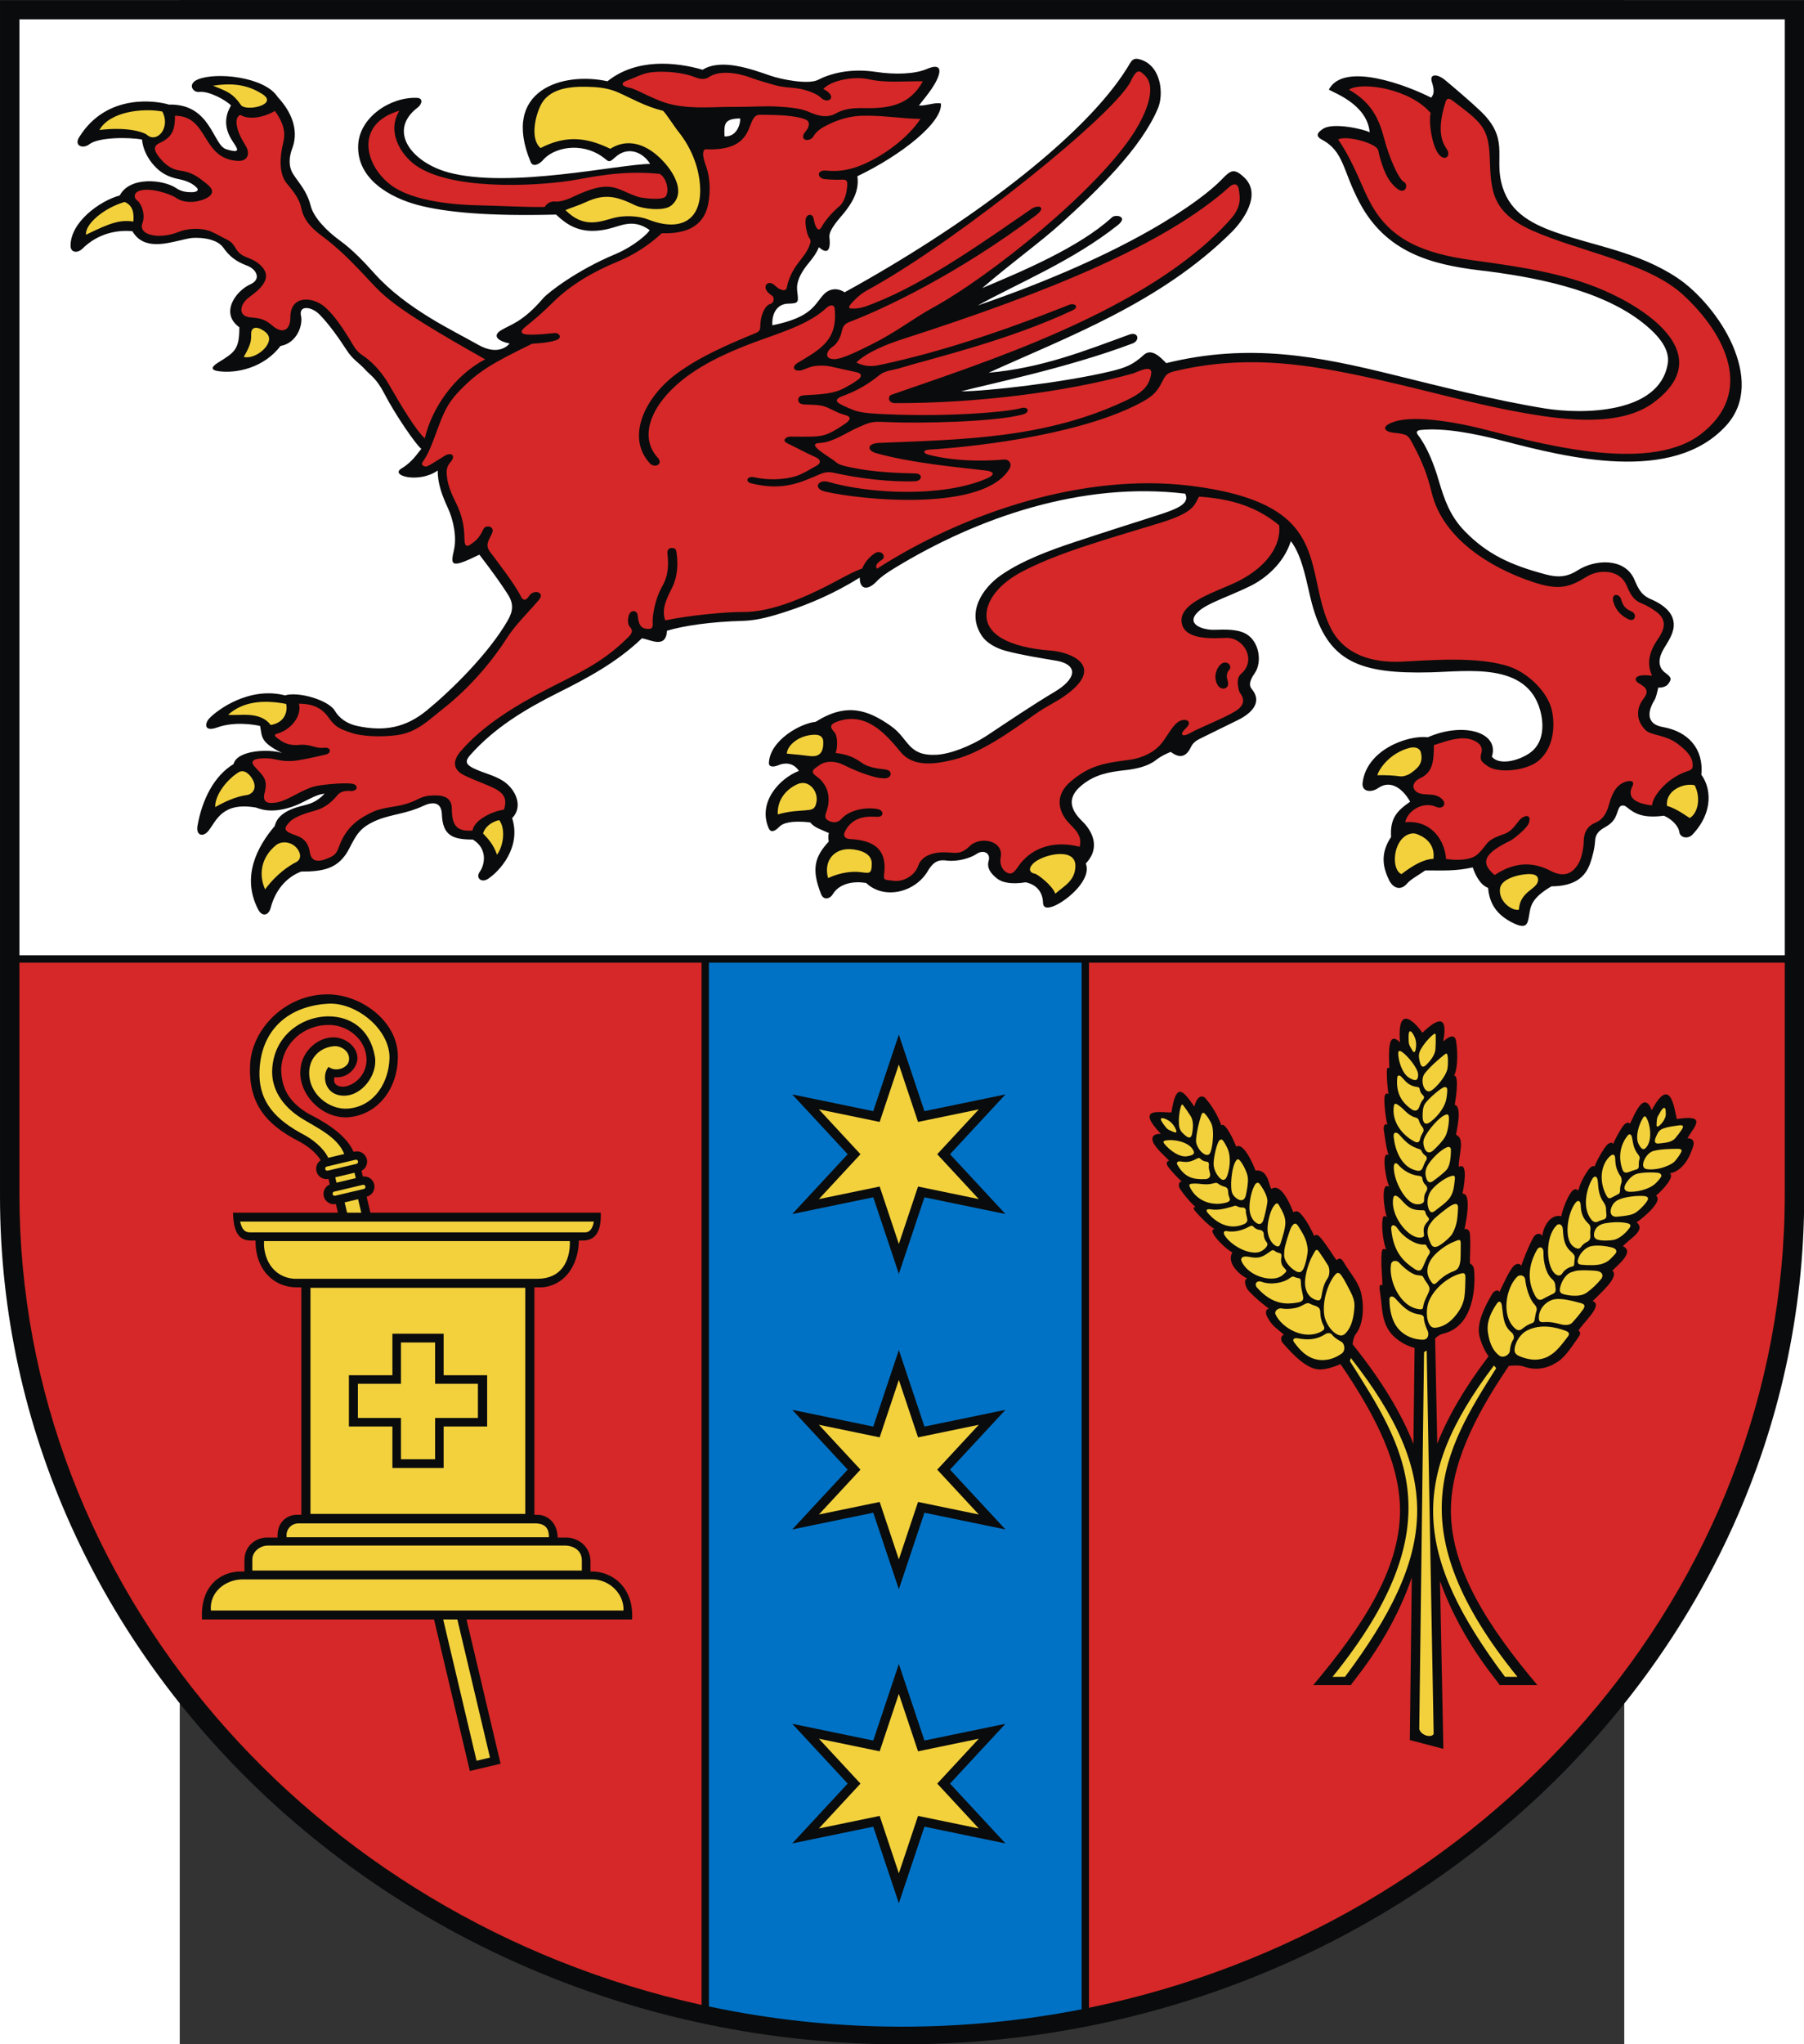
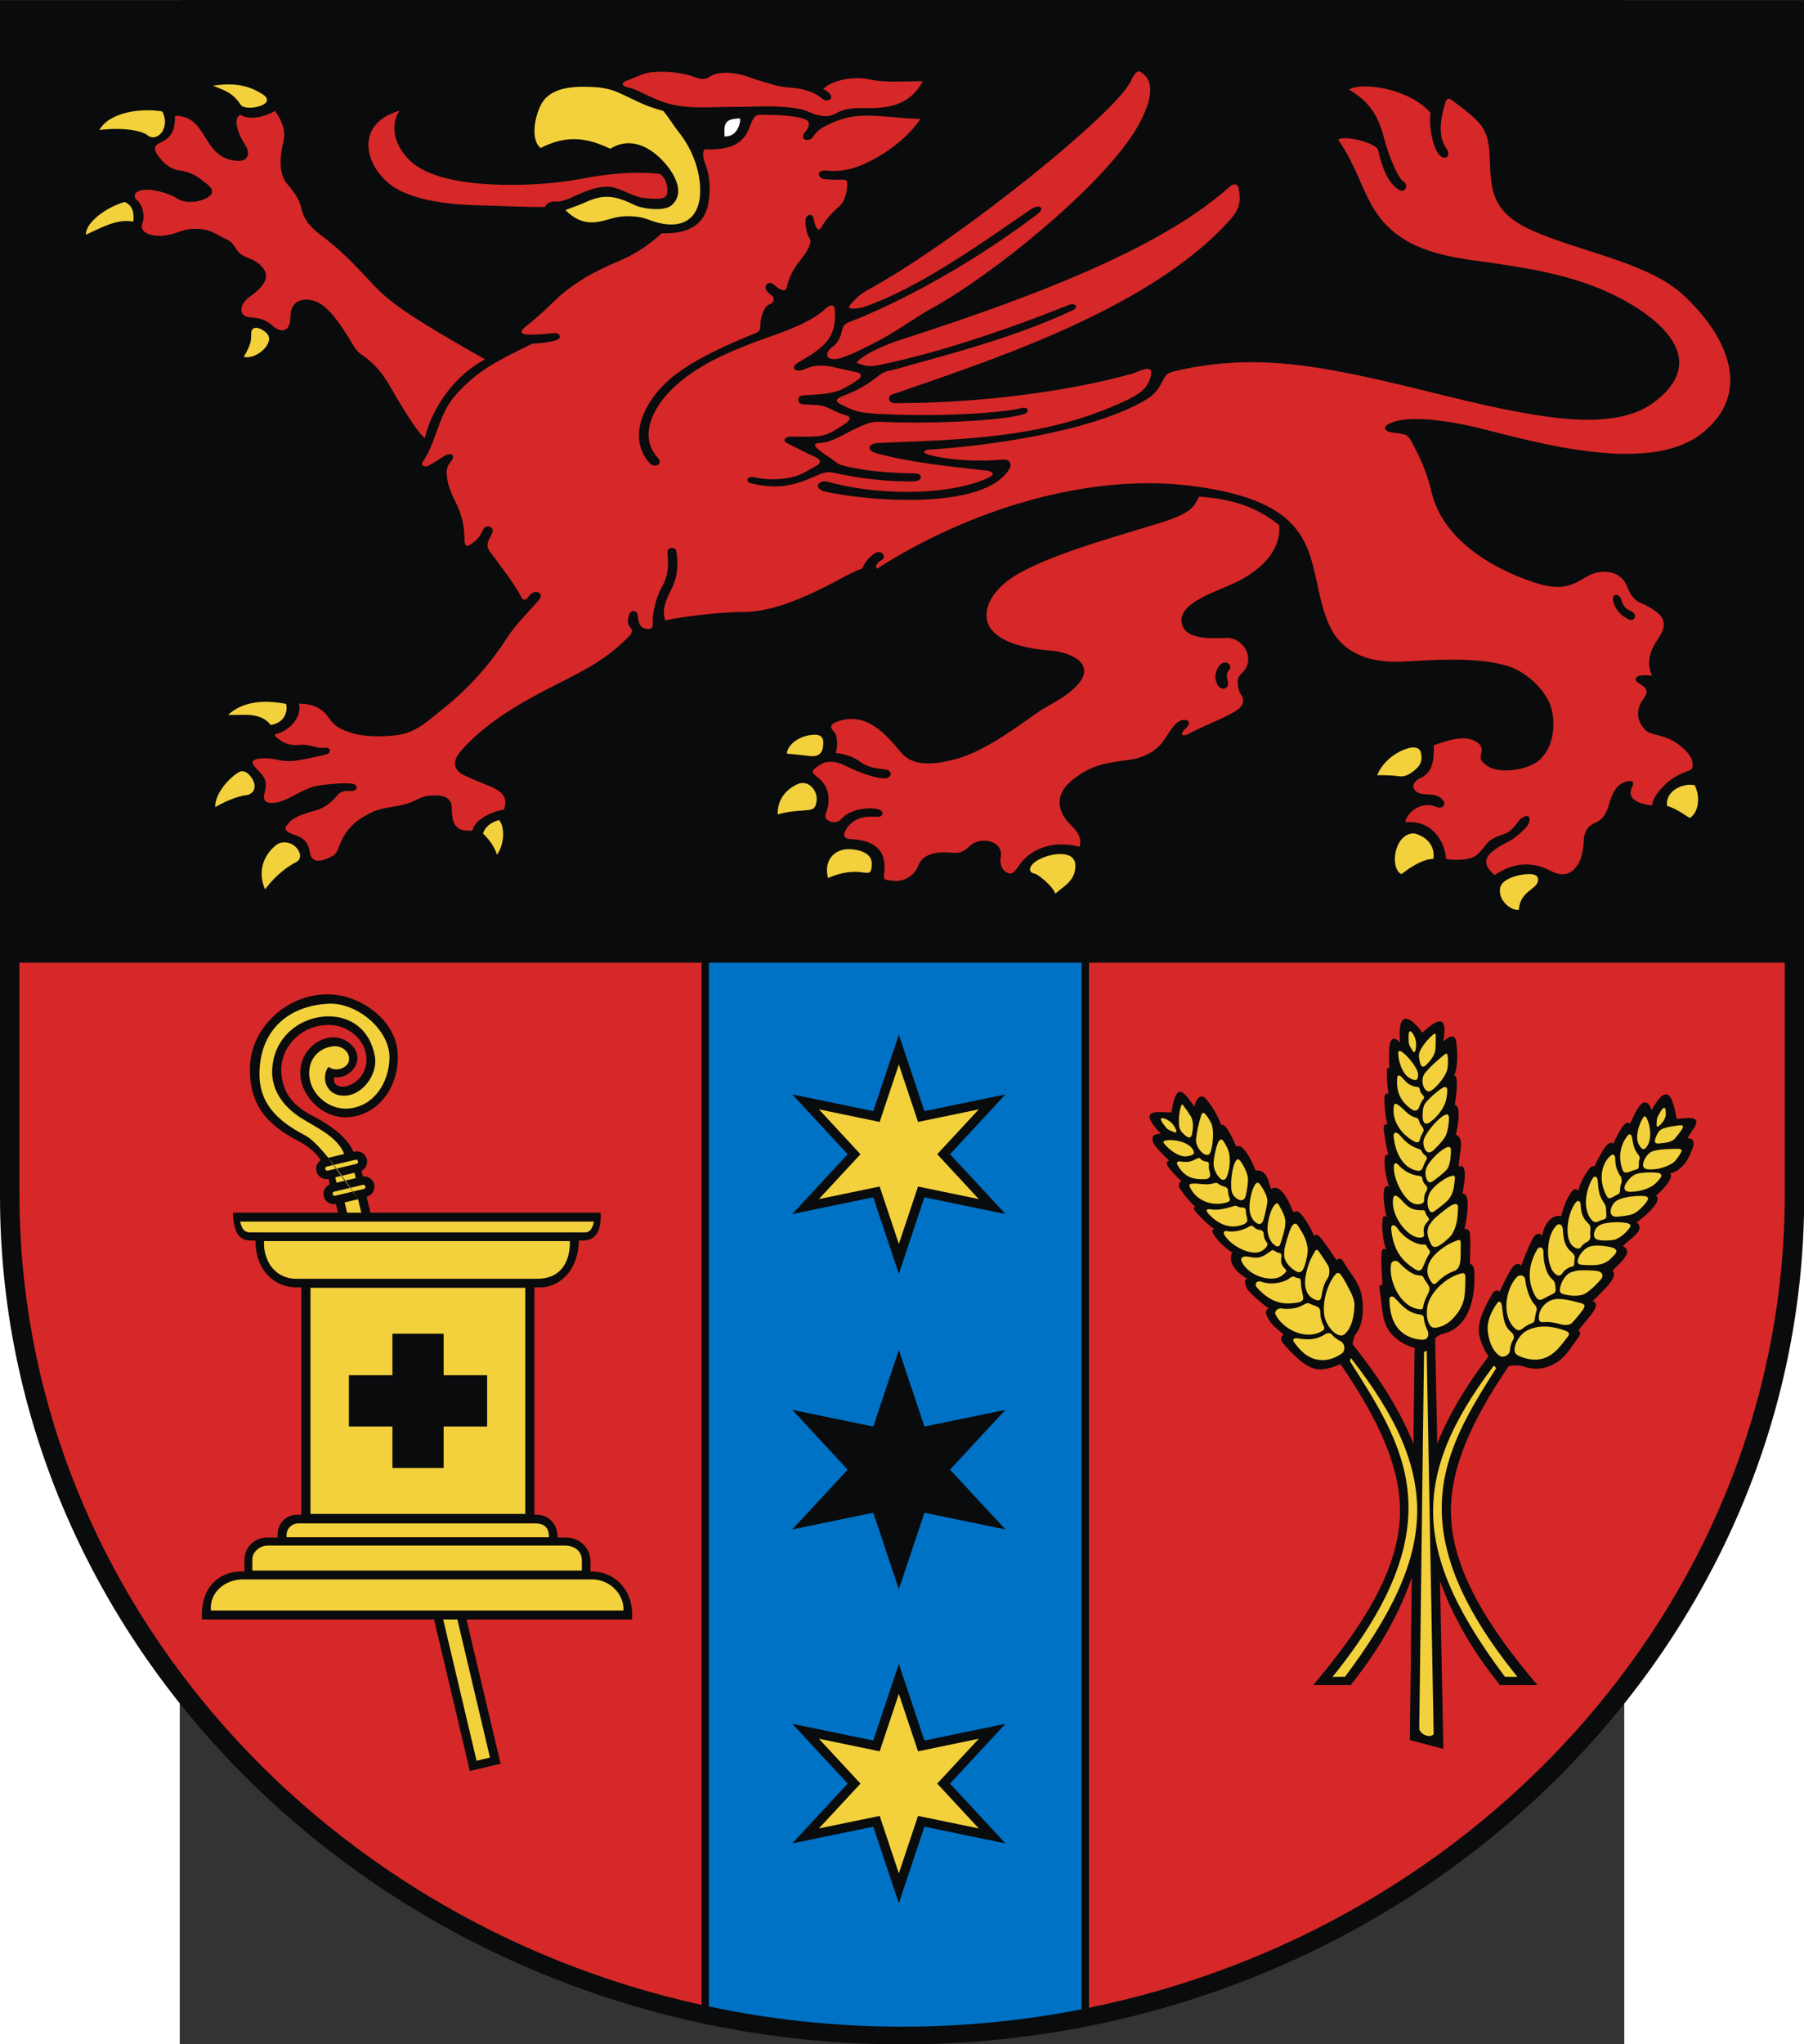
<svg xmlns="http://www.w3.org/2000/svg" xmlns:ns1="http://sodipodi.sourceforge.net/DTD/sodipodi-0.dtd" xmlns:ns2="http://www.inkscape.org/namespaces/inkscape" xml:space="preserve" width="744" height="842.551" style="shape-rendering:geometricPrecision; text-rendering:geometricPrecision; image-rendering:optimizeQuality; fill-rule:evenodd; clip-rule:evenodd" viewBox="0 0 210 297" id="svg2" ns1:version="0.32" ns2:version="0.45.1" ns1:docname="POL powiat pyrzycki COA.svg" ns2:output_extension="org.inkscape.output.svg.inkscape" ns1:docbase="C:\Users\Mistrz\Desktop" version="1.0">
  <rect x="0" y="0" width="210" height="297" fill="#333333" stroke="none" />
  <ns1:namedview ns2:window-height="480" ns2:window-width="640" ns2:pageshadow="2" ns2:pageopacity="0.0" guidetolerance="10.0" gridtolerance="10.0" objecttolerance="10.0" borderopacity="1.0" bordercolor="#666666" pagecolor="#ffffff" id="base" />
  <defs id="defs4">
    <style type="text/css" id="style6">
   
    .fil0 {fill:#0A0B0C}
    .fil1 {fill:white}
    .fil2 {fill:#0072C6}
    .fil3 {fill:#D62828}
    .fil4 {fill:#F2D13D}
   
  </style>
  </defs>
  <g id="Warstwa_x0020_1" transform="matrix(1.249,0,0,1.249,-26.13,-36.955)">
    <g id="_56691776">
      <path id="_56888016" class="fil0" d="M 210,168.765 L 210,168.765 C 210,223.096 162.832,267.408 105,267.408 C 47.168,267.408 0,223.096 0,168.765 L 0,168.765 L 0,29.591 L 210,29.591 L 210,168.765 z " style="fill:#0a0b0c" />
-       <polygon id="_56887944" class="fil1" points="2.26,140.72 2.26,31.835 207.74,31.835 207.74,140.72 2.26,140.72 " style="fill:#ffffff" />
      <path id="_56869360" class="fil2" d="M 125.896,263.327 C 119.146,264.651 112.157,265.349 105,265.349 C 97.279,265.349 89.754,264.533 82.511,262.998 L 82.511,141.573 L 125.896,141.573 L 125.896,263.327 L 125.896,263.327 z " style="fill:#0072c6" />
      <path id="_56869288" class="fil3" d="M 207.74,168.491 L 207.74,168.491 C 207.74,214.807 172.95,253.701 126.749,263.151 L 126.749,141.573 L 207.74,141.573 L 207.74,168.491 L 207.74,168.491 z M 81.658,262.818 C 36.252,252.809 2.26,214.274 2.26,168.491 L 2.26,168.491 L 2.26,141.573 L 81.658,141.573 L 81.658,262.818 L 81.658,262.818 z " style="fill:#d62828" />
      <path id="_56869216" class="fil0" d="M 70.705,39.042 C 74.045,36.37 78.571,36.775 81.78,37.699 C 83.955,36.365 87.343,37.589 89.74,38.414 C 90.882,38.807 94.074,39.467 95.221,38.874 C 96.539,38.192 98.869,37.487 101.934,37.95 C 104.237,38.297 106.535,38.196 107.874,37.614 C 108.684,37.263 109.684,37.078 109.226,38.436 C 108.79,39.727 107.392,41.259 106.952,41.867 C 107.866,41.902 108.704,41.484 109.519,41.62 C 109.734,43.818 104.918,47.635 99.794,50.089 C 100.047,51.837 99.14,53.232 98.24,54.361 C 97.82,54.889 96.425,56.311 96.54,57.197 C 96.641,57.97 96.659,59.541 95.313,58.344 C 95.069,58.975 94.644,59.569 94.118,60.199 C 93.394,61.065 92.796,62.076 92.773,62.992 C 92.767,63.213 92.781,63.408 92.803,63.58 C 92.953,64.779 92.96,64.881 91.728,64.912 C 90.35,64.946 89.812,66.21 89.901,67.43 C 94.636,66.475 94.786,64.947 95.943,63.774 C 96.393,63.317 97.294,62.927 98.31,63.589 C 112.096,56.021 126.034,45.799 131.197,37.496 C 131.692,36.701 131.797,36.213 132.773,36.523 C 135.2,37.295 135.455,40.579 134.789,42.166 C 132.834,46.824 127.757,51.728 123.563,55.525 C 120.997,57.848 118.047,59.907 114.323,63.101 C 118.817,61.217 125.634,58.365 129.435,54.864 C 129.842,54.489 131.396,54.755 130.089,55.791 C 124.875,59.922 118.594,62.483 113.799,65.127 C 131.384,59.102 139.816,52.954 142.224,50.444 C 143.253,49.371 143.648,49.117 144.832,50.241 C 146.904,52.208 144.68,55.275 143.35,56.595 C 135.049,64.833 124.189,68.798 115.069,72.95 C 121.247,72.389 126.051,70.481 131.456,68.505 C 132.485,68.128 132.731,69.2 131.814,69.546 C 124.175,72.428 114.861,74.309 111.874,75.112 C 114.851,75.112 123.857,74.077 129.203,72.798 C 130.974,72.375 131.847,72.05 133.134,70.871 C 134.071,70.013 135.174,71.258 135.739,71.832 C 145.467,69.436 153.523,71.061 162.08,73.166 C 167.615,74.529 173.909,76.141 179.794,77.098 C 184.138,77.804 193.125,77.759 194.112,71.919 C 194.382,70.326 193.251,68.758 191.241,67.16 C 186.286,63.219 178.335,61.759 172.282,61.042 C 166.434,60.349 161.296,58.875 158.255,53.177 C 156.262,49.443 156.463,47.214 153.841,45.818 C 152.978,45.359 153.472,44.914 154.012,44.564 C 155.191,43.799 158.755,44.616 159.426,44.976 C 159.114,41.675 155.152,40.357 154.671,40.009 C 156.421,36.68 163.868,39.563 166.596,40.956 C 166.545,40.962 166.745,40.772 166.821,40.527 C 166.966,40.059 166.727,39.326 166.666,39.14 C 166.343,38.155 167.276,38.14 168.203,38.905 C 169.224,39.748 171.325,41.551 172.323,42.507 C 175.62,45.663 174.018,47.654 174.727,50.752 C 175.49,54.082 177.974,55.524 181.071,56.613 C 185.686,58.236 190.702,58.897 195.225,61.908 C 197.657,63.528 200.305,66.611 201.661,69.743 C 203.046,72.944 203.346,76.405 200.939,79.07 C 194.705,85.972 182.249,82.766 174.975,80.881 C 171.377,79.949 168.053,79.353 165.411,79.603 C 164.844,79.656 164.816,79.887 165.05,80.192 C 166.154,81.628 166.937,83.706 167.436,85.405 C 168.104,87.677 168.754,89.587 170.463,91.353 C 173.094,94.071 175.845,95.325 179.887,96.404 C 181.212,96.757 182.314,96.781 183.634,95.932 C 185.583,94.68 188.964,94.44 190.155,96.841 C 190.524,97.585 190.796,98.707 192.076,99.254 C 193.948,100.053 195.555,101.384 194.466,103.647 C 194.101,104.406 193.717,104.887 193.468,105.401 C 192.958,106.452 193.096,107.326 193.836,107.859 C 194.634,108.434 194.54,108.629 194.175,109.148 C 193.924,109.504 193.341,109.606 193.014,109.569 C 192.874,110.172 192.76,110.733 192.557,111.059 C 191.812,112.257 191.527,113.813 193.53,114.16 C 196.506,114.675 198.327,116.716 198.028,119.717 C 199.079,121.115 199.551,123.956 197.006,126.665 C 196.468,127.237 195.542,127.05 195.462,126.36 C 195.396,125.797 194.73,124.944 193.678,124.482 C 191.227,124.789 190.304,124.267 189.3,123.447 C 189.033,123.229 188.607,123.199 188.426,123.623 C 188.061,124.481 188.094,125.12 186.717,125.877 C 185.971,126.288 185.697,126.772 185.663,127.384 C 185.616,128.214 185.37,129.249 185.066,130.074 C 184.514,131.572 183.359,132.673 180.58,132.695 C 178.103,134.152 178.156,135.087 177.947,136.255 C 177.802,137.068 177.651,137.664 176.27,137.032 C 173.982,135.984 173.335,134.426 173.209,132.879 C 172.176,132.481 171.648,131.159 171.418,130.494 C 169.404,130.942 167.98,130.844 165.891,130.844 C 165.024,131.452 164.21,131.865 163.782,132.366 C 163.009,133.269 162.129,132.882 161.689,131.988 C 161.003,130.589 160.585,128.924 161.914,126.954 C 161.778,124.788 162.585,123.926 164.132,122.849 C 163.43,121.581 161.992,120.14 160.374,121.284 C 159.655,121.791 158.452,121.763 158.603,120.61 C 159.105,116.778 163.864,115.081 166.196,115.35 C 170.308,113.553 174.554,114.747 173.647,117.619 C 174.501,118.644 176.696,118.114 178.032,117.202 C 179.663,116.089 179.761,113.964 179.26,112.187 C 177.69,106.625 170.909,107.687 166.548,107.799 C 158.17,108.016 154.544,106.558 152.708,99.835 C 152.134,97.732 151.686,94.381 150.246,92.536 C 149.428,95.147 147.249,96.918 145.522,97.764 C 143.036,98.981 140.602,99.725 139.532,100.683 C 137.855,102.187 139.992,102.888 141.314,102.85 C 142.629,102.814 144.06,102.757 145.06,103.344 C 146.616,104.257 146.911,106.669 146.037,107.908 C 145.275,108.989 145.459,109.451 145.711,109.759 C 147.192,111.566 145.058,112.886 144.015,113.387 C 142.655,114.04 141.139,114.81 139.681,115.514 C 139.21,115.741 138.827,116.045 138.622,116.483 C 138.144,117.501 137.434,117.944 136.271,117.054 C 135.811,117.248 135.211,117.485 134.54,118.01 C 133.586,118.757 132.198,119.043 131.001,119.177 C 129.139,119.385 127.456,119.648 125.868,120.971 C 124.098,122.446 124.643,123.842 125.977,125.132 C 126.968,126.091 128.242,128.071 126.38,130.04 C 127.103,131.874 124.256,134.335 122.688,134.978 C 122.194,135.181 121.416,135.408 121.4,134.58 C 121.391,134.088 121.212,132.617 119.394,132.226 C 117.758,132.488 116.676,132.268 116.076,131.805 C 114.965,130.946 114.919,130.247 115.073,129.728 C 115.341,128.818 114.456,128.382 113.657,128.932 C 112.935,129.428 111.449,129.845 110.219,129.7 C 109.548,129.621 108.787,129.55 108.006,130.892 C 106.555,133.385 102.942,134.312 100.81,132.303 C 99.404,132.073 97.712,132.302 96.915,133.638 C 96.626,134.125 95.875,134.373 95.57,133.605 C 94.389,130.622 94.865,129.224 96.459,127.487 C 96.408,127.147 96.384,126.76 96.482,126.5 C 95.56,126.067 94.804,125.893 94.303,125.254 C 92.099,125.019 91.135,125.315 90.673,125.797 C 90.367,126.117 89.768,126.603 89.478,125.946 C 88.16,122.959 90.686,120.159 92.99,119.265 C 92.304,118.237 91.28,118.308 90.576,118.612 C 90.133,118.803 89.47,118.884 89.496,118.329 C 89.619,115.729 93.116,113.741 94.937,113.558 C 98.506,111.297 100.995,112.138 103.704,114.05 C 105.813,115.539 105.631,117.532 108.941,117.394 C 110.507,117.329 112.939,116.443 114.988,115.082 C 117.524,113.398 120.061,111.674 122.788,110.048 C 123.295,109.746 123.813,109.366 124.171,108.989 C 125.517,107.567 124.468,106.708 122.985,106.455 C 120.967,106.111 119.011,105.814 117.085,105.307 C 115.838,104.979 114.822,104.323 114.346,103.647 C 112.371,100.839 114.403,97.963 116.507,96.499 C 118.963,94.791 122.228,93.59 125.068,92.65 C 128.631,91.471 132.549,90.224 134.613,89.567 C 137.018,88.8 138.54,88.184 137.95,87.016 C 125.99,85.58 113.817,89.755 104.13,95.67 C 103.195,96.242 102.55,96.68 101.984,97.272 C 101.09,98.207 100.068,98.289 100.068,96.781 C 97.222,98.558 94.292,99.833 91.503,100.737 C 89.841,101.275 88.198,101.768 86.433,101.814 C 82.773,101.91 79.534,102.38 77.633,102.964 C 77.513,105.134 75.651,103.953 74.71,103.847 C 71.762,106.676 68.305,108.5 64.912,110.198 C 61.129,112.092 57.572,114.226 54.727,117.427 C 54.12,118.109 54.199,118.505 55.072,118.941 C 56.27,119.537 57.574,119.762 58.642,120.491 C 59.997,121.416 60.955,123.396 59.61,124.759 C 60.705,128.177 58.12,130.967 56.798,131.826 C 56.022,132.33 55.331,131.706 55.842,130.999 C 56.443,130.167 56.769,128.309 55.042,127.254 C 52.703,127.254 51.521,126.801 51.431,124.311 C 51.375,122.744 50.206,122.885 49.224,123.354 C 47.397,124.226 45.499,124.337 43.967,124.962 C 41.875,125.815 41.489,126.683 40.627,128.34 C 39.412,130.674 37.607,130.976 35.056,130.976 C 33.183,131.692 31.993,133.319 31.508,135.189 C 31.275,136.086 30.522,136.305 30.044,135.379 C 28.067,131.554 29.957,128.054 31.985,125.669 C 32.181,124.758 32.977,123.908 34.931,123.393 C 36.054,123.097 36.694,123.011 37.783,121.925 C 36.643,121.986 35.495,122.943 33.931,123.463 C 31.33,124.327 30.017,123.568 29.787,123.529 C 25.862,122.858 25.209,125.022 24.272,126.225 C 23.668,127.001 22.774,126.829 22.992,125.623 C 23.548,122.544 24.926,119.846 27.184,118.47 C 27.594,116.811 31.447,116.689 32.839,117.193 C 30.283,115.91 30.521,115.349 30.276,114.044 C 29.587,113.869 27.243,113.504 25.303,114.206 C 23.657,114.801 23.868,113.684 24.348,113.171 C 25.308,112.145 29.029,109.421 33.175,110.48 C 34.766,109.999 38.254,111.047 38.971,112.266 C 39.486,113.14 40.39,113.788 41.589,114.042 C 44.719,114.705 47.198,114.256 49.668,112.237 C 52.424,109.984 56.816,105.709 59.084,101.79 C 59.744,100.651 59.797,99.804 59.098,98.712 C 58.427,97.666 57.503,96.326 55.796,94.111 C 52.464,95.739 52.42,95.388 52.835,93.583 C 53.187,92.05 52.776,90.087 52.126,88.673 C 51.473,87.253 50.944,85.882 50.944,84.321 C 48.821,85.847 45.27,84.945 46.752,84.069 C 47.991,83.337 48.621,82.283 49.039,81.8 C 48.484,81.411 46.063,77.939 44.723,75.355 C 43.801,73.576 43.118,73.257 42.558,72.638 C 41.674,71.661 41.106,71.506 40.281,70.219 C 39.518,69.03 38.256,67.238 37.166,66.151 C 36.245,65.232 34.732,65.054 35.04,66.362 C 35.272,67.347 34.599,69.498 32.648,69.834 C 30.725,72.375 27.539,73.056 25.448,72.771 C 24.444,72.634 24.621,72.24 25.409,71.753 C 27.324,70.57 27.863,70.236 27.859,67.66 C 25.562,66.005 27.451,63.422 29.14,62.664 C 30.459,62.072 29.834,60.925 28.846,60.528 C 27.987,60.183 26.975,59.804 25.992,58.397 C 25.563,57.782 24.529,57.252 22.786,57.252 C 22.168,57.252 21.877,57.343 21.011,57.539 C 19.265,57.935 16.683,58.677 15.408,56.484 C 13.613,56.313 11.396,56.743 9.606,58.504 C 9.011,59.089 8.213,58.983 8.212,58.177 C 8.207,55.43 11.581,52.968 13.941,52.324 C 15.096,50.077 19.037,50.461 20.526,51.484 C 21.178,51.932 21.926,51.962 22.412,51.944 C 22.96,51.924 23.149,51.69 22.919,51.443 C 22.438,50.925 21.704,50.614 20.953,50.46 C 19.732,50.211 18.848,49.846 17.956,48.87 C 17.182,48.024 16.642,46.97 16.529,45.823 C 15.009,45.536 11.475,45.535 10.403,46.366 C 9.663,46.94 8.586,46.563 9.212,45.552 C 12.484,40.273 18.452,41.372 19.648,41.753 C 24.557,41.621 24.76,46.453 26.32,46.943 C 28.38,47.591 27.459,46.693 26.904,45.751 C 25.864,43.985 26.438,42.644 26.886,41.853 C 26.305,41.245 24.341,40.148 23.179,40.284 C 22.447,40.37 21.786,39.357 23.011,38.835 C 25.119,37.936 30.807,38.507 32.317,40.865 C 34.402,43.11 34.638,45.25 34.011,46.867 C 33.677,47.73 33.524,48.9 34.115,49.826 C 34.827,50.941 35.709,51.772 36.157,53.516 C 36.516,54.91 38.034,56.464 39.548,57.559 C 41.103,58.683 42.503,60.197 43.574,61.391 C 47.318,65.561 52.808,68.069 55.658,69.695 C 58.014,71.038 59.177,69.737 59.313,69.545 C 58.15,69.319 57.171,68.725 58.311,68.014 C 59.38,67.348 60.811,67.099 63.209,64.297 C 63.788,63.621 67.158,61.019 71.554,59.182 C 73.913,58.197 75.553,56.624 75.613,56.351 C 73.635,54.937 72.222,55.915 70.642,56.254 C 67.586,56.91 66.042,55.778 64.72,54.55 C 57.02,54.749 51.894,54.311 48.578,53.421 C 45.445,52.579 41.507,50.436 41.691,46.461 C 41.842,43.21 45.458,40.843 48.533,40.972 C 49.323,41.006 49.077,41.745 48.633,42.082 C 45.05,44.795 47.91,48.468 52.151,49.633 C 59.285,51.593 72.13,48.661 75.67,48.659 C 74.989,47.485 73.196,46.389 71.542,47.939 C 70.816,48.62 70.82,48.323 70.133,47.836 C 67.586,46.028 64.387,46.776 63.172,48.24 C 62.923,48.541 62.068,49.166 61.759,48.422 C 58.285,40.054 65.497,37.898 70.705,39.042 L 70.705,39.042 z " style="fill:#0a0b0c" />
      <path id="_56869144" class="fil1" d="M 86.121,43.365 C 84.318,43.403 84.261,43.984 84.329,45.453 C 86.068,45.549 86.25,43.348 86.121,43.365 z " style="fill:#ffffff" />
      <path id="_56869072" class="fil3" d="M 46.493,42.466 C 45.005,44.858 46.572,47.5 48.336,48.784 C 52.313,51.68 61.891,51.303 66.489,50.591 C 68.436,50.29 72.219,49.344 76.78,49.814 C 77.582,50.243 77.954,51.872 77.471,52.454 C 77.082,52.924 74.755,52.648 74.257,52.484 C 71.648,51.625 71.217,50.328 66.686,52.491 C 65.897,52.868 65.147,53.089 64.586,53.033 C 63.913,52.965 63.49,53.486 63.412,53.663 C 61.244,53.703 58.255,53.524 55.866,53.479 C 52.928,53.424 48.094,53.03 45.547,51.148 C 42.394,48.818 41.278,43.977 46.493,42.466 L 46.493,42.466 z M 56.473,71.389 C 52.872,73.262 50.252,77.092 49.443,80.583 C 48.387,79.603 46.815,76.992 45.251,74.287 C 44.185,72.446 42.91,71.385 42.177,70.911 C 41.425,70.425 41.148,69.79 40.635,68.96 C 39.865,67.716 38.914,66.276 37.847,65.329 C 36.416,64.058 33.8,63.906 33.8,66.462 C 33.8,68.231 32.706,68.357 31.71,67.473 C 30.705,66.579 30.002,66.605 29.102,66.504 C 27.668,66.343 27.94,65.05 28.831,64.3 C 29.237,63.958 29.757,63.632 30.195,63.174 C 31.31,62.009 31.14,61.148 30.151,60.289 C 29.782,59.969 29.349,59.773 28.921,59.606 C 28.13,59.299 27.785,59.078 27.36,58.354 C 27.162,58.017 26.896,57.704 26.495,57.503 C 25.523,57.018 24.872,56.601 24.238,56.406 C 23.164,56.076 21.742,56.163 20.715,56.596 C 20.315,56.765 19.285,57.066 18.32,57.02 C 17.227,56.967 16.231,56.502 16.578,55.556 C 16.929,54.598 16.524,53.341 15.967,52.911 C 15.509,52.558 15.633,52.043 16.092,51.837 C 17.355,51.269 19.934,52.199 20.501,52.605 C 21.343,53.208 22.67,53.189 23.661,52.803 C 25.006,52.278 24.892,51.634 24.073,50.982 C 22.973,50.108 22.323,49.611 20.923,49.426 C 20.173,49.326 19.43,48.921 18.775,48.171 C 18.003,47.285 17.668,46.635 18.598,46.213 C 20.115,45.524 20.368,44.608 20.368,43.057 C 24.322,43.057 23.398,48.04 27.643,48.302 C 28.855,48.377 29.104,47.473 28.658,46.659 C 28.329,46.058 27.726,45.233 27.552,44.12 C 27.481,43.666 27.518,43.154 27.984,42.946 C 28.625,43.406 30.242,43.5 31.997,42.498 C 33.198,44.161 33.215,45.209 32.933,46.345 C 32.597,47.703 32.421,49.687 33.329,50.86 C 33.848,51.531 34.811,52.499 35.089,53.864 C 35.239,54.608 35.657,55.697 37.384,56.971 C 39.287,58.375 40.705,59.806 42.249,61.427 C 44.718,64.02 44.897,64.876 56.473,71.389 L 56.473,71.389 z M 107.415,39.045 C 105.906,41.803 103.512,42.191 100.885,42.167 C 99.936,42.159 98.543,42.077 97.341,42.759 C 96.262,43.372 95.214,43.067 94.152,42.607 C 93.18,42.187 92.081,42.086 90.592,41.99 C 89.089,41.892 87.464,42.035 85.656,42.022 C 82.958,42.001 80.799,42.288 78.327,41.775 C 76.305,41.355 74.195,39.977 73.314,39.809 C 72.319,39.62 72.179,39.227 73.024,38.941 C 73.822,38.671 74.792,38.116 75.748,38.003 C 77.542,37.79 79.613,38.077 80.785,38.526 C 81.236,38.699 81.915,38.963 82.515,38.555 C 83.754,37.713 85.902,38.063 87.43,38.64 C 88.361,38.991 89.268,39.209 89.865,39.398 C 91.236,39.83 92.034,39.713 93.166,39.934 C 93.874,40.072 95.017,40.437 95.544,40.946 C 95.846,41.239 96.199,41.342 96.482,41.226 C 96.871,41.068 96.948,40.514 95.829,39.94 C 96.733,38.923 99.406,38.427 101.111,38.805 C 103.207,39.27 105.103,39.011 107.415,39.045 L 107.415,39.045 z M 101.665,62.949 C 111.898,57.205 129.862,42.76 131.632,39.005 C 132.369,37.443 132.705,37.847 133.23,38.34 C 134.754,39.772 133.273,42.931 132.139,44.771 C 127.983,51.522 115.278,61.757 108.366,65.502 C 106.546,66.488 104.291,68.24 101.437,69.656 C 100.187,70.276 98.064,71.367 97.121,71.367 C 95.841,71.367 96.201,70.374 96.95,69.895 C 97.403,69.606 97.825,68.867 97.961,68.211 C 98.074,67.665 98.215,67.292 98.865,67.044 C 102.823,65.539 111.343,61.553 120.569,54.641 C 121.878,53.66 120.856,53.344 120.042,53.9 C 115.109,57.268 107.979,62.428 101.734,64.862 C 100.855,65.205 100.029,65.555 99.081,65.475 C 98.533,65.43 98.984,64.951 99.66,64.304 C 100.385,63.61 100.857,63.402 101.665,62.949 L 101.665,62.949 z M 139.564,87.36 C 144.248,87.669 146.861,89.034 148.894,90.695 C 149.119,92.942 147.603,95.37 144.313,97.1 C 141.887,98.377 136.915,99.633 137.577,102.21 C 138.056,104.074 141.256,103.847 142.715,103.794 C 144.721,103.72 146.197,106.219 144.64,107.8 C 144.396,108.048 144.048,108.236 144.069,109.011 C 144.078,109.351 144.161,109.977 144.355,110.234 C 144.936,111.005 144.76,111.718 143.803,112.312 C 142.412,113.176 139.866,114.116 138.53,114.863 C 137.501,115.439 137.29,114.968 138.015,114.316 C 138.954,113.471 137.913,113.024 137.118,113.576 C 136.354,114.107 135.688,115.573 134.984,116.307 C 133.905,117.43 132.417,117.851 131.474,117.974 C 128.638,118.344 126.816,118.59 124.552,120.564 C 123.169,121.769 122.962,123.264 123.944,124.746 C 124.65,125.809 126.07,126.466 125.668,128.088 C 122.244,127.241 119.787,128.477 118.473,130.449 C 117.941,131.246 117.642,131.292 117.264,131.129 C 116.778,130.92 116.303,130.265 116.476,129.327 C 116.843,127.339 114.086,126.842 112.89,127.998 C 111.655,129.192 111.104,128.69 109.633,128.738 C 108.559,128.773 107.266,129.153 106.879,130.292 C 106.499,131.415 105.173,132.216 103.986,132.048 C 102.918,131.898 102.813,132.06 102.922,131.109 C 103.323,127.616 100.538,127.293 98.909,127.191 C 98.245,127.149 98.162,126.728 98.32,126.384 C 99.254,124.341 101.386,124.581 102.104,124.611 C 102.912,124.645 102.912,123.847 102.136,123.705 C 100.7,123.442 98.843,123.835 97.964,124.823 C 97.527,125.315 96.954,125.366 96.351,125.01 C 95.883,124.734 96.087,124.32 96.25,123.831 C 96.575,122.853 96.692,121.078 95.033,119.898 C 94.198,119.303 94.731,119.053 95.388,118.591 C 96.09,118.097 97.168,118.06 98.205,118.578 C 98.962,118.957 101.498,120.14 102.957,120.133 C 103.8,120.13 103.927,119.289 103.181,119.124 C 102.731,119.024 101.305,119.005 100.374,118.368 C 99.677,117.891 98.981,117.387 97.26,117.179 C 97.49,116.663 97.537,115.234 97.126,114.775 C 96.65,114.243 96.474,113.889 97.447,113.534 C 100.694,112.349 102.981,114.794 104.807,117.047 C 106.238,118.814 108.687,118.534 110.996,117.963 C 114.206,117.168 117.643,114.685 120.477,112.675 C 121.945,111.635 123.061,111.22 124.323,110.252 C 128.522,107.029 124.662,105.458 122.324,105.275 C 117.271,104.881 114.647,103.307 114.826,100.924 C 114.935,99.474 116.125,97.574 118.993,96.072 C 123.06,93.941 128.217,92.491 134.958,90.439 C 139.124,89.17 139.001,88.29 139.564,87.36 L 139.564,87.36 z M 82.059,46.949 C 86.796,47.181 86.992,44.811 87.567,43.606 C 87.912,42.885 88.237,42.933 88.92,42.94 C 90.394,42.957 92.668,43.004 93.804,43.509 C 94.206,43.687 94.215,44.074 94.041,44.465 C 93.916,44.748 93.601,45.025 93.528,45.242 C 93.245,46.081 94.374,46.001 94.665,45.476 C 95.064,44.758 95.784,44.374 96.588,43.992 C 97.622,43.502 98.844,43.114 100.217,43.058 C 102.583,42.962 105.175,43.42 107.138,43.42 C 105.715,45.584 102.925,47.668 100.424,48.735 C 98.82,49.419 97.511,49.567 96.177,49.435 C 95.014,49.32 95.077,50.344 96.028,50.429 C 96.817,50.499 97.566,50.512 97.984,50.486 C 98.494,50.456 98.648,50.612 98.618,51.098 C 98.575,51.795 98.409,52.983 97.663,53.615 C 96.716,54.417 95.986,55.343 95.657,55.945 C 95.311,56.58 95.053,56.229 94.856,55.675 C 94.786,55.481 94.74,55.22 94.693,54.993 C 94.559,54.343 93.826,54.506 93.765,55.148 C 93.698,55.841 93.953,56.91 94.168,57.217 C 94.412,57.566 94.364,57.711 94.263,58.016 C 93.708,59.691 92.395,60.133 91.662,62.649 C 91.556,63.016 91.65,63.654 90.685,63.177 C 90.416,63.044 90.127,62.68 89.854,62.565 C 89.334,62.345 88.913,62.806 89.181,63.31 C 89.296,63.525 89.515,63.762 89.853,63.985 C 90.203,64.217 90.061,64.85 89.66,64.949 C 89.077,65.093 88.528,66.172 88.499,67.403 C 88.488,67.886 88.46,68.124 87.983,68.322 C 84.826,69.629 81.546,71.009 78.775,73.047 C 75.107,75.746 72.809,80.412 75.636,83.483 C 76.203,84.099 77.254,83.592 76.551,82.823 C 74.282,80.338 75.851,76.636 79.444,73.772 C 82.134,71.628 85.637,70.167 88.838,69.03 C 91.662,68.027 94.349,67.108 96.14,65.449 C 96.696,64.934 97.11,65.079 97.15,65.463 C 97.536,69.173 95.486,70.206 92.813,71.822 C 92.177,72.206 92.287,72.825 93.228,72.671 C 93.633,72.605 94.28,72.181 95.148,72.135 C 95.581,72.112 96.097,72.102 96.621,72.213 C 97.709,72.442 98.891,72.718 99.703,72.891 C 100.371,73.034 100.298,73.433 99.916,73.719 C 99.247,74.222 98.777,74.452 98.223,74.756 C 96.642,75.621 94.184,75.452 93.332,75.61 C 92.758,75.717 92.684,76.597 93.595,76.639 C 94.606,76.685 95.397,76.669 96,76.883 C 96.89,77.197 97.36,77.597 98.309,77.846 C 99.238,78.09 98.933,78.505 98.302,78.924 C 95.882,80.533 95.757,80.4 91.997,80.38 C 91.481,80.377 90.97,80.829 91.619,81.147 C 93.462,82.048 93.625,82.183 94.961,82.785 C 95.473,83.016 95.663,83.42 95.024,83.775 C 94.09,84.294 93.408,84.724 92.709,84.954 C 91.245,85.438 89.216,85.442 87.852,85.119 C 86.934,84.901 86.68,85.623 87.425,85.81 C 91.242,86.769 93.325,85.635 95.55,84.706 C 95.891,84.564 96.386,84.441 96.967,84.571 C 99.897,85.225 103.468,85.681 106.484,85.57 C 107.362,85.538 107.455,84.679 106.535,84.663 C 104.526,84.629 101.67,84.496 99.362,84.027 C 98.525,83.857 97.687,83.696 97.339,83.38 C 96.945,83.025 95.86,82.386 95.375,81.986 C 94.183,81.001 95.312,81.195 96.041,81.038 C 97.326,80.763 98.633,79.866 99.767,79.362 C 101.366,78.652 101.454,78.602 103.225,78.686 C 106.969,78.864 115.694,78.685 118.999,77.818 C 120.018,77.551 119.66,76.831 118.861,77.062 C 117.326,77.507 110.489,78.116 102.981,77.769 C 101.805,77.715 100.537,77.662 99.601,77.38 C 99.435,77.331 98.264,76.884 97.685,76.525 C 97.106,76.164 97.546,75.857 98.001,75.69 C 99.647,75.085 100.902,74.4 102.378,73.209 C 103.033,72.681 103.989,72.645 104.792,72.396 C 108.118,71.364 117.281,69.254 124.862,65.677 C 125.645,65.306 125.117,64.779 124.439,65.049 C 116.433,68.241 109.303,70.561 102.705,71.978 C 101.902,72.151 100.969,72.393 99.676,71.757 C 100.9,70.535 103.394,69.572 105.033,69.045 C 122.334,63.483 135.721,57.957 143.154,51.283 C 143.542,50.935 144.056,50.897 144.174,51.539 C 144.403,52.787 144.42,53.75 143.179,55.145 C 133.699,65.802 114.074,71.894 103.755,75.513 C 103.33,75.662 103.308,76.485 104.212,76.486 C 113.448,76.502 123.927,75.248 131.835,73.044 C 132.299,72.914 134.191,71.854 133.988,73.094 C 133.753,74.529 132.954,75.289 131.037,76.193 C 121.726,80.58 112.235,80.711 102.312,81.112 C 100.915,81.168 100.873,81.991 101.977,82.302 C 106.06,83.452 111.591,83.955 114.747,84.323 C 115.413,84.4 116.173,84.703 114.706,85.317 C 109.633,87.442 101.32,87.062 96.432,85.65 C 95.2,85.294 94.589,86.436 96.032,86.772 C 100.259,87.756 114.486,89.19 117.499,84.116 C 117.821,83.575 117.469,82.991 116.838,83.047 C 115.772,83.143 111.849,83.442 108.112,82.496 C 107.403,82.317 107.372,81.943 108.195,81.891 C 114.648,81.484 126.579,79.926 133.119,76.246 C 134.213,75.63 134.714,75.099 135.268,74.005 C 135.629,73.294 135.752,72.999 136.715,72.771 C 144.493,70.928 151.106,71.794 158.043,73.236 C 165.423,74.77 171.244,76.594 178.035,77.741 C 182.306,78.462 188.639,79.23 192.408,76.465 C 199.835,71.016 191.976,65.644 186.613,63.339 C 182.046,61.376 177.094,60.638 171.408,59.861 C 165.577,59.065 161.874,57.459 159.591,53.343 C 158.456,51.297 157.673,48.635 155.752,45.809 C 156.521,45.425 158.663,45.869 159.781,46.474 C 160.565,46.9 160.386,47.113 160.58,47.785 C 160.938,49.025 161.403,50.597 162.625,51.538 C 163.611,52.297 163.981,51.033 163.39,50.737 C 162.838,50.459 161.727,48.081 161.088,45.631 C 160.467,43.255 159.542,41.471 157.008,40.014 C 158.498,39.059 164.105,39.892 166.521,42.738 C 166.262,43.67 166.65,46.654 167.541,47.621 C 168.217,48.356 168.876,47.73 168.43,46.982 C 168.173,46.55 166.997,45.298 168.274,41.395 C 168.425,40.935 168.754,41.052 169.1,41.313 C 172.435,43.832 173.25,44.433 173.395,47.854 C 173.552,51.548 173.43,54.239 178.429,56.443 C 183.95,58.877 191.824,60.146 195.879,63.862 C 200.846,68.414 204.303,75.272 197.932,80.12 C 191.689,84.87 178.286,80.9 172.266,79.411 C 170.294,78.923 164.857,77.761 162.231,78.665 C 160.597,79.227 161.209,79.814 162.153,79.918 C 163.878,80.107 163.874,80.187 164.439,81.237 C 165.483,83.182 166.117,84.707 166.637,86.879 C 167.921,92.238 173.479,95.638 178.344,97.267 C 181.401,98.291 182.622,97.951 184.663,96.684 C 186.033,95.834 188.26,95.808 189.167,97.373 C 189.559,98.049 189.773,99.267 191.065,99.775 C 191.648,100.004 192.212,100.339 192.723,100.708 C 193.962,101.6 193.883,102.6 192.993,103.898 C 192.4,104.765 191.438,106.339 192.29,108.196 C 190.26,107.906 190.043,108.659 190.762,109.076 C 191.728,109.636 191.955,110.014 191.24,110.95 C 190.567,111.833 190.268,113.284 191.55,114.54 C 192.162,115.14 193.835,115.054 195.22,116.082 C 195.99,116.654 196.854,117.402 196.99,118.256 C 197.125,119.113 196.865,119.141 196.224,119.366 C 193.879,120.191 192.268,122.396 192.3,123.284 C 190.021,123.014 189.417,122.199 190.001,121.045 C 190.366,120.325 189.595,120.344 188.99,120.611 C 187.87,121.105 187.517,122.35 187.215,123.388 C 186.967,124.242 186.508,124.96 185.716,125.283 C 184.98,125.582 184.358,126.158 184.335,127.495 C 184.319,128.457 184.01,129.481 183.882,129.741 C 183.101,131.338 181.974,131.67 180.465,130.885 C 178.444,129.834 176.331,129.819 173.972,131.38 C 172.102,129.825 172.974,128.76 175.811,127.375 C 176.147,127.212 177.777,125.933 177.962,125.302 C 178.298,124.156 177.3,124.478 176.879,124.964 C 176.429,125.482 175.99,126.295 175.079,126.607 C 172.751,127.402 173.302,127.727 171.994,128.955 C 171.383,129.529 170.101,129.764 168.312,129.514 C 168.173,127.36 166.611,124.956 163.561,125.236 C 163.796,123.971 165.554,122.74 167.172,123.453 C 167.885,123.767 168.461,123.163 167.853,122.555 C 166.947,121.651 165.686,122.298 164.872,121.692 C 164.231,121.216 164.52,120.466 165.279,120.129 C 166.88,119.417 166.878,117.911 166.894,116.27 C 167.81,115.997 169.855,115.135 171.27,115.622 C 171.876,115.831 172.68,116.257 172.422,117.193 C 172.185,118.053 172.482,118.223 173.125,118.692 C 174.354,119.591 177.57,119.251 178.976,118.166 C 180.515,116.979 181.101,114.723 180.667,112.385 C 180.256,110.172 177.912,107.924 175.785,107.169 C 172.106,105.864 166.102,106.428 163.14,106.56 C 159.814,106.707 156.474,105.814 154.885,102.643 C 152.569,98.02 153.814,92.571 148.732,89.189 C 146.652,87.805 143.499,86.701 138.489,86.09 C 126.304,84.602 112.477,89.078 102.067,95.751 C 101.987,95.564 101.755,95.274 102.671,94.687 C 103.212,94.341 102.568,93.385 101.709,94.028 C 101.198,94.41 100.686,94.925 100.354,95.723 C 98.967,96.207 97.494,97.164 95.236,98.252 C 92.663,99.492 89.351,100.818 86.448,100.78 C 84.716,100.757 80.269,101.15 77.43,101.758 C 76.902,100.31 77.809,98.835 78.265,97.882 C 78.892,96.568 78.941,95.15 78.728,93.741 C 78.67,93.355 78.381,93.333 78.165,93.339 C 77.787,93.35 77.655,93.636 77.682,93.925 C 77.799,95.153 77.891,96.392 77.025,97.901 C 76.252,99.247 75.911,101.29 75.97,102.032 C 76.021,102.663 75.836,102.798 75.268,102.738 C 74.596,102.667 74.323,102.255 74.225,101.171 C 74.169,100.553 73.354,100.459 73.171,101.243 C 73.046,101.784 73.06,102.236 73.332,102.536 C 73.823,103.076 73.392,103.449 72.941,103.892 C 69.989,106.789 67.07,108.009 63.801,109.699 C 60.21,111.556 56.289,113.87 53.609,116.994 C 52.693,118.062 52.654,119.119 54.054,119.788 C 57.252,121.317 59.407,121.39 58.666,123.768 C 57.176,123.986 55.159,125.033 54.998,126.207 C 53.102,126.337 52.609,125.58 52.589,123.656 C 52.575,122.449 51.782,122.081 50.476,122.118 C 49.679,122.14 49.24,122.246 48.532,122.606 C 47.613,123.073 46.655,123.298 45.662,123.449 C 44.837,123.574 43.985,123.749 43.368,124.044 C 42.002,124.698 40.379,125.606 39.507,127.955 C 39.165,128.877 39.043,129.128 37.81,129.566 C 36.853,129.907 36.216,129.693 36.068,128.755 C 35.792,127.003 34.707,126.91 33.823,126.533 C 32.923,126.15 33.217,125.77 33.632,125.29 C 34.271,124.552 35.754,124.146 36.66,123.887 C 37.507,123.645 38.344,123.222 39.276,122.093 C 39.581,121.725 40.035,121.543 40.774,121.6 C 41.671,121.67 41.785,120.88 40.962,120.754 C 40.045,120.613 37.334,120.864 36.544,121.086 C 35.017,121.516 33.586,122.663 32.283,122.923 C 31.192,123.14 30.517,122.926 30.786,121.875 C 31.206,120.236 30.685,119.906 29.655,118.782 C 28.773,117.819 30.332,117.808 30.823,117.801 C 32.11,117.784 32.514,118.207 34.063,118.109 C 34.992,118.051 37.15,117.539 37.872,117.376 C 38.665,117.195 38.505,116.498 37.772,116.57 C 37.131,116.633 36.845,116.528 36.283,116.372 C 35.699,116.211 35.2,116.201 34.814,116.241 C 33.425,116.384 32.726,115.763 32.422,115.557 C 31.898,115.202 31.879,115.042 32.237,114.943 C 33.88,114.488 35.167,112.863 34.795,111.451 C 36.488,111.451 37.511,111.998 38.281,113.107 C 39.03,114.187 39.616,114.407 40.91,114.844 C 42.174,115.27 44.408,115.348 46.24,115.1 C 48.536,114.79 49.918,113.339 51.692,111.941 C 54.782,109.506 57.423,106.311 59.02,103.781 C 59.95,102.309 61.645,100.659 62.723,99.378 C 63.503,98.451 62.084,98.104 61.581,98.918 C 61.207,99.525 60.854,99.462 60.605,98.929 C 60.024,97.683 57.575,94.495 57.049,93.799 C 56.417,92.963 56.892,92.475 57.281,91.601 C 57.633,90.81 56.528,90.565 56.259,91.153 C 55.934,91.864 55.605,92.297 55.154,92.646 C 54.407,93.224 54.061,93.401 54.051,92.095 C 54.04,90.724 53.735,89.438 53.11,88.168 C 52.545,87.021 51.988,85.849 51.988,84.484 C 51.988,83.984 52.199,83.61 52.444,83.331 C 53.109,82.571 52.519,82.153 51.757,82.612 C 50.871,83.148 49.755,83.931 49.513,83.863 C 48.894,83.687 49.117,83.448 49.38,83.051 C 49.928,82.223 50.339,81.098 50.782,79.899 C 51.563,77.784 51.978,76.588 53.556,74.973 C 55.719,72.758 57.243,71.869 61.939,69.573 C 62.846,69.51 63.797,69.454 64.669,69.183 C 65.557,68.908 65.084,68.282 64.546,68.332 C 63.724,68.408 62.292,68.578 61.342,68.499 C 60.481,68.427 60.588,68.05 61.192,67.574 C 62.002,66.936 63.124,65.989 64.353,64.769 C 66.402,62.734 69.02,61.199 71.902,60.015 C 73.668,59.289 75.437,58.201 77.028,56.72 C 79.553,56.804 81.853,56.127 82.418,53.382 C 82.756,51.744 82.587,50.012 82.19,48.944 C 81.731,47.708 81.758,47.174 82.059,46.949 L 82.059,46.949 z " style="fill:#d62828" />
      <path id="_56869000" class="fil0" d="M 188.686,99.296 C 188.497,98.612 187.47,98.534 187.8,99.647 C 188.071,100.561 188.662,101.194 189.509,101.612 C 190.33,102.017 190.559,101.052 189.968,100.755 C 189.418,100.479 188.97,100.328 188.686,99.296 L 188.686,99.296 z M 143.06,107.537 C 143.537,107.012 142.71,106.269 142.049,106.906 C 141.606,107.333 141.187,108.293 141.706,109.246 C 142.118,110.003 143.253,109.788 142.87,108.682 C 142.725,108.261 142.792,107.832 143.06,107.537 z " style="fill:#0a0b0c" />
      <path id="_56868928" class="fil4" d="M 62.92,46.808 C 61.644,45.745 62.33,42.873 63.04,41.636 C 64.185,39.646 66.973,39.605 69.028,39.71 C 70.186,39.769 71.108,39.97 71.971,40.349 C 73.492,41.017 75.03,41.948 77.182,42.481 C 77.695,43.021 78.302,44.069 79.021,44.977 C 80.425,46.749 81.286,48.885 81.466,51.005 C 81.819,55.153 79.308,56.649 75.428,55.117 C 74.329,54.683 72.644,54.624 71.496,54.924 C 69.843,55.356 67.98,56.215 65.814,54.029 C 66.337,53.792 67.299,53.514 68.216,53.089 C 70.379,52.088 71.752,52.409 73.939,53.472 C 74.797,53.89 77.286,54.197 78.128,53.498 C 79.76,52.143 78.612,50.006 77.494,48.684 C 75.885,46.782 73.472,45.366 71.036,46.897 C 68.481,45.672 66.055,45.19 62.92,46.808 L 62.92,46.808 z M 24.791,39.56 C 27.583,39.122 29.18,39.694 30.493,40.504 C 32.544,41.77 28.583,42.615 28.032,41.794 C 27.033,40.304 26.137,40.123 24.791,39.56 z M 11.57,44.712 C 12.748,42.592 16.561,42.124 18.889,42.561 C 19.895,44.435 18.273,46.284 17.109,45.278 C 16.742,44.961 14.825,44.312 11.57,44.712 L 11.57,44.712 z M 10.018,56.893 C 9.843,55.732 12.029,53.796 14.503,53.083 C 15.483,53.479 15.609,54.399 15.524,55.358 C 13.976,55.148 12.898,55.474 10.018,56.893 L 10.018,56.893 z M 28.372,71.109 C 29.416,69.339 29.196,68.95 29.241,68.29 C 29.275,67.774 29.735,67.414 30.723,68.084 C 31.46,68.584 31.407,69.121 31.153,69.618 C 30.69,70.527 29.327,71.352 28.372,71.109 z M 26.553,112.736 C 28.2,111.254 30.514,110.936 33.304,111.473 C 33.48,112.148 33.31,113.624 31.505,113.929 C 30.252,112.244 27.793,112.896 26.553,112.736 L 26.553,112.736 z M 25.053,123.476 C 24.978,122.235 26.231,120.412 27.733,119.449 C 28.438,118.997 29.101,119.705 29.414,120.28 C 29.798,120.983 29.706,121.732 28.917,122.035 C 28.633,122.145 27.55,122.062 25.053,123.476 z M 30.858,133.047 C 30.164,131.535 30.232,129.461 32.114,127.914 C 32.759,127.384 33.873,127.482 34.519,128.218 C 35.011,128.777 35.153,129.545 34.434,129.901 C 33.74,130.244 32.195,131.224 30.858,133.047 L 30.858,133.047 z M 57.851,129.021 C 58.746,127.737 58.763,125.783 58.099,124.994 C 57.547,125.102 56.541,125.541 56.225,126.538 C 56.842,127.213 57.416,127.783 57.851,129.021 z M 91.58,117.258 C 91.649,116.202 93.102,115.072 94.846,115.057 C 95.538,115.052 95.803,115.408 95.821,115.833 C 95.895,117.527 94.981,117.638 94.162,117.528 C 93.596,117.451 92.419,117.329 91.58,117.258 z M 90.526,124.329 C 90.457,122.801 91.3,121.546 92.728,120.849 C 93.472,120.485 94.057,120.731 94.454,121.103 C 94.88,121.502 95.148,122.188 95.039,122.845 C 94.879,123.811 94.464,123.787 93.662,123.861 C 93.001,123.922 91.944,123.921 90.526,124.329 L 90.526,124.329 z M 96.383,131.734 C 95.827,129.713 97.101,128.249 99.026,128.374 C 100.036,128.44 101.492,128.816 101.471,130.072 C 101.45,131.369 101.161,131.146 100.037,131.03 C 99.268,130.95 97.923,131.026 96.383,131.734 z M 122.83,133.548 C 123.912,132.615 125.168,132.014 125.168,130.298 C 125.168,128.059 121.272,129.025 120.264,130.032 C 119.622,130.674 119.864,131.133 120.473,131.234 C 120.768,131.282 122.489,132.581 122.83,133.548 L 122.83,133.548 z M 160.321,119.77 C 160.468,119.125 161.694,117.215 164.034,116.597 C 164.774,116.402 165.265,116.661 165.375,117.095 C 165.719,118.453 164.913,118.999 164.285,119.474 C 163.859,119.797 163.275,119.945 162.967,119.9 C 162.338,119.809 161.332,119.741 160.321,119.77 L 160.321,119.77 z M 163.125,131.272 C 162.001,130.793 162.101,127.94 163.475,126.905 C 163.834,126.634 164.392,126.432 164.856,126.596 C 166.434,127.155 167.003,128.261 166.842,129.5 C 165.685,129.53 164.432,130.275 163.125,131.272 L 163.125,131.272 z M 176.797,135.414 C 175.964,135.587 174.339,134.394 174.606,132.886 C 174.821,131.673 177.239,131.205 178.184,131.275 C 178.653,131.309 179.014,131.454 179.025,131.91 C 179.054,133.056 176.897,133.189 176.797,135.414 L 176.797,135.414 z M 196.684,124.744 C 197.65,124.16 197.994,122.374 197.246,120.931 C 195.906,120.629 193.801,121.597 194.037,123.34 C 195.19,123.654 196.45,124.644 196.684,124.744 L 196.684,124.744 z " style="fill:#f2d13d" />
      <g id="g20">
        <polygon id="_56868856" class="fil0" points="104.621,149.941 107.599,158.848 117.029,156.9 110.577,163.858 117.029,170.817 107.599,168.869 104.621,177.776 101.643,168.869 92.213,170.817 98.665,163.858 92.213,156.9 101.643,158.848 104.621,149.941 " style="fill:#0a0b0c" />
        <polygon id="_56868784" class="fil4" points="104.621,153.42 106.855,160.101 113.927,158.639 109.088,163.858 113.927,169.077 106.855,167.616 104.621,174.296 102.388,167.616 95.315,169.077 100.154,163.858 95.315,158.639 102.388,160.101 104.621,153.42 " style="fill:#f2d13d" />
      </g>
      <g id="g24">
        <polygon id="_56868688" class="fil0" points="104.621,186.633 107.599,195.54 117.029,193.592 110.577,200.551 117.029,207.509 107.599,205.561 104.621,214.468 101.643,205.561 92.213,207.509 98.665,200.551 92.213,193.592 101.643,195.54 104.621,186.633 " style="fill:#0a0b0c" />
-         <polygon id="_56868616" class="fil4" points="104.621,190.113 106.855,196.793 113.927,195.332 109.088,200.551 113.927,205.769 106.855,204.308 104.621,210.988 102.388,204.308 95.315,205.769 100.154,200.551 95.315,195.332 102.388,196.793 104.621,190.113 " style="fill:#f2d13d" />
      </g>
      <g id="g28">
        <polygon id="_56868520" class="fil0" points="104.621,223.156 107.599,232.063 117.029,230.115 110.577,237.073 117.029,244.032 107.599,242.084 104.621,250.991 101.643,242.084 92.213,244.032 98.665,237.073 92.213,230.115 101.643,232.063 104.621,223.156 " style="fill:#0a0b0c" />
        <polygon id="_56868448" class="fil4" points="104.621,226.635 106.855,233.316 113.927,231.854 109.088,237.073 113.927,242.292 106.855,240.831 104.621,247.511 102.388,240.831 95.315,242.292 100.154,237.073 95.315,231.854 102.388,233.316 104.621,226.635 " style="fill:#f2d13d" />
      </g>
      <g id="g32">
        <path id="_56692352" class="fil0" d="M 38.234,166.729 C 37.604,166.857 36.977,166.46 36.828,165.831 L 36.828,165.831 C 36.711,165.333 36.925,164.832 37.327,164.561 C 36.705,163.521 35.511,162.736 34.811,162.365 C 30.952,160.4 28.904,157.961 29.109,153.461 C 29.304,149.195 33.339,145.189 38.238,145.26 C 42.125,145.316 46.486,148.503 46.304,152.754 C 46.22,156.211 44.028,159.299 40.463,159.565 C 37.334,159.709 34.664,156.725 34.976,153.969 C 35.093,151.981 36.919,150.203 38.895,150.264 C 40.272,150.306 41.599,151.385 41.603,152.672 C 41.606,153.828 40.42,155.08 38.942,154.891 C 38.642,155.778 39.508,156.109 40.188,155.976 C 41.561,155.707 42.674,154.389 42.662,152.858 C 42.643,150.484 40.445,148.815 38.278,148.816 C 35.351,148.802 32.845,150.962 32.726,153.977 C 32.774,156.196 33.613,157.775 35.903,159.147 C 37.522,159.97 40.227,161.443 41.153,163.577 L 41.257,163.552 C 41.899,163.401 42.547,163.801 42.699,164.443 L 42.699,164.443 C 42.828,164.988 42.557,165.539 42.079,165.785 L 42.236,166.449 C 42.836,166.372 43.413,166.762 43.555,167.362 L 43.555,167.362 C 43.706,168.001 43.31,168.646 42.674,168.802 L 58.266,234.761 L 54.688,235.607 L 39.095,169.647 C 38.464,169.779 37.834,169.381 37.685,168.75 L 37.685,168.75 C 37.549,168.174 37.857,167.593 38.385,167.37 L 38.234,166.729 L 38.234,166.729 z " style="fill:#0a0b0c" />
-         <path id="_56692280" class="fil4" d="M 41.678,169.089 L 40.115,169.458 L 55.47,234.414 L 57.032,234.045 L 41.678,169.089 z M 38.199,164.275 C 37.657,163.069 36.206,162.034 35.432,161.625 C 32.201,159.916 30.013,157.849 30.21,154.014 C 30.454,149.281 33.663,146.602 38.198,146.349 C 41.524,146.163 45.437,149.397 45.334,152.728 C 45.251,155.427 43.644,158.26 40.563,158.545 C 38.32,158.753 35.839,156.813 35.995,154.168 C 36.089,152.573 37.28,151.414 38.908,151.29 C 39.636,151.234 40.81,151.848 40.611,152.996 C 40.467,153.828 39.081,154.345 38.246,153.698 C 37.439,154.577 37.688,156.927 39.893,157.046 C 42.12,157.165 43.993,154.586 43.638,152.517 C 43.077,149.258 40.752,147.834 38.278,147.822 C 35.107,147.806 31.836,150.1 31.679,154.071 C 31.597,156.16 32.72,158.203 35.139,159.704 C 36.829,160.753 39.271,161.824 40.07,163.832 L 38.199,164.275 L 38.199,164.275 z M 42.346,167.899 L 39.008,168.688 C 38.877,168.719 38.744,168.637 38.713,168.505 L 38.713,168.505 C 38.682,168.374 38.764,168.241 38.895,168.21 L 42.233,167.421 C 42.364,167.39 42.497,167.472 42.529,167.603 L 42.529,167.603 C 42.559,167.735 42.477,167.868 42.346,167.899 z M 39.021,166.543 L 39.168,167.167 L 41.411,166.637 L 41.264,166.013 L 39.021,166.543 z M 41.49,164.979 L 38.152,165.768 C 38.02,165.799 37.887,165.717 37.856,165.586 L 37.856,165.586 C 37.825,165.454 37.907,165.321 38.039,165.291 L 41.377,164.501 C 41.508,164.47 41.641,164.553 41.672,164.684 L 41.672,164.684 C 41.703,164.815 41.621,164.948 41.49,164.979 z " style="fill:#f2d13d" />
+         <path id="_56692280" class="fil4" d="M 41.678,169.089 L 40.115,169.458 L 55.47,234.414 L 57.032,234.045 L 41.678,169.089 z C 37.657,163.069 36.206,162.034 35.432,161.625 C 32.201,159.916 30.013,157.849 30.21,154.014 C 30.454,149.281 33.663,146.602 38.198,146.349 C 41.524,146.163 45.437,149.397 45.334,152.728 C 45.251,155.427 43.644,158.26 40.563,158.545 C 38.32,158.753 35.839,156.813 35.995,154.168 C 36.089,152.573 37.28,151.414 38.908,151.29 C 39.636,151.234 40.81,151.848 40.611,152.996 C 40.467,153.828 39.081,154.345 38.246,153.698 C 37.439,154.577 37.688,156.927 39.893,157.046 C 42.12,157.165 43.993,154.586 43.638,152.517 C 43.077,149.258 40.752,147.834 38.278,147.822 C 35.107,147.806 31.836,150.1 31.679,154.071 C 31.597,156.16 32.72,158.203 35.139,159.704 C 36.829,160.753 39.271,161.824 40.07,163.832 L 38.199,164.275 L 38.199,164.275 z M 42.346,167.899 L 39.008,168.688 C 38.877,168.719 38.744,168.637 38.713,168.505 L 38.713,168.505 C 38.682,168.374 38.764,168.241 38.895,168.21 L 42.233,167.421 C 42.364,167.39 42.497,167.472 42.529,167.603 L 42.529,167.603 C 42.559,167.735 42.477,167.868 42.346,167.899 z M 39.021,166.543 L 39.168,167.167 L 41.411,166.637 L 41.264,166.013 L 39.021,166.543 z M 41.49,164.979 L 38.152,165.768 C 38.02,165.799 37.887,165.717 37.856,165.586 L 37.856,165.586 C 37.825,165.454 37.907,165.321 38.039,165.291 L 41.377,164.501 C 41.508,164.47 41.641,164.553 41.672,164.684 L 41.672,164.684 C 41.703,164.815 41.621,164.948 41.49,164.979 z " style="fill:#f2d13d" />
        <g id="g36">
          <path id="_56692208" class="fil0" d="M 23.514,217.976 L 73.572,217.976 C 73.794,214.221 71.252,212.428 68.966,212.4 L 68.729,212.4 L 68.729,211.27 C 68.729,209.28 67.031,208.451 65.992,208.451 L 64.912,208.451 C 64.859,206.525 63.546,205.799 62.549,205.799 L 62.202,205.799 L 62.202,179.345 L 63.066,179.345 C 65.668,179.168 67.338,176.838 67.376,173.9 L 67.768,173.9 C 68.605,173.9 70.051,173.675 69.925,170.66 L 27.121,170.66 C 27.177,173.684 28.358,173.9 29.3,173.9 L 29.739,173.9 C 29.719,177.305 31.874,179.345 34.524,179.345 L 35.074,179.345 L 35.074,205.799 L 34.565,205.799 C 33.604,205.799 32.216,206.459 32.308,208.451 L 30.919,208.451 C 29.94,208.497 28.451,209.262 28.451,211.109 L 28.451,212.4 L 28.006,212.4 C 25.765,212.4 23.278,213.991 23.514,217.976 L 23.514,217.976 z " style="fill:#0a0b0c" />
          <path id="_56692136" class="fil4" d="M 24.547,216.936 L 72.574,216.936 C 72.65,214.946 70.88,213.319 68.947,213.319 L 28.14,213.319 C 26.205,213.369 24.361,214.813 24.547,216.936 L 24.547,216.936 z M 29.372,212.287 L 67.724,212.287 L 67.724,211.091 C 67.724,209.965 66.778,209.382 65.727,209.382 L 31.185,209.382 C 30.303,209.382 29.372,210.057 29.372,210.993 L 29.372,212.287 L 29.372,212.287 z M 33.367,208.416 L 63.887,208.416 C 63.919,207.308 63.375,206.801 62.255,206.801 L 34.759,206.801 C 33.863,206.801 33.234,207.551 33.367,208.416 z M 36.137,179.399 L 61.139,179.399 L 61.139,205.701 L 36.137,205.701 L 36.137,179.399 z M 30.733,173.962 L 66.331,173.962 C 66.372,176.376 65.284,178.348 62.542,178.348 L 34.267,178.348 C 31.657,178.173 30.621,175.848 30.733,173.962 L 30.733,173.962 z M 27.95,171.692 L 69.115,171.692 C 69.052,172.145 68.815,172.937 68.135,172.946 L 29.083,172.946 C 28.298,172.946 28.102,172.297 27.95,171.692 L 27.95,171.692 z " style="fill:#f2d13d" />
          <polygon id="_56692064" class="fil0" points="40.611,195.531 40.611,189.568 45.675,189.568 45.675,184.739 51.637,184.739 51.637,189.568 56.701,189.568 56.701,195.531 51.637,195.531 51.637,200.36 45.675,200.36 45.675,195.531 40.611,195.531 " style="fill:#0a0b0c" />
-           <polygon id="_56691992" class="fil4" points="46.668,185.757 50.644,185.757 50.644,190.562 55.625,190.562 55.625,194.537 50.644,194.537 50.644,199.342 46.668,199.342 46.668,194.537 41.657,194.537 41.657,190.562 46.668,190.562 46.668,185.757 " style="fill:#f2d13d" />
        </g>
      </g>
      <g id="g42">
        <path id="_56691872" class="fil0" d="M 173.261,187.366 C 172.722,186.607 172.341,185.666 172.189,184.958 C 171.88,183.526 172.716,181.746 173.702,180.075 C 173.908,179.725 174.447,179.543 174.514,179.903 C 174.864,179.221 175.739,177.196 176.263,176.789 C 176.494,176.609 176.886,176.481 177.069,176.857 C 177.062,176.729 177.984,174.353 178.516,173.471 C 178.697,173.171 179.202,172.897 179.526,173.365 C 179.506,172.856 180.182,170.732 181.745,171.068 C 181.752,170.674 182.321,169.008 182.895,168.25 C 183.192,167.858 183.48,167.864 183.718,168.079 C 183.882,167.282 184.425,166.307 184.854,165.705 C 184.973,165.538 185.375,165.054 185.607,165.306 C 185.711,164.875 186.541,163.347 187.009,162.818 C 187.214,162.586 187.679,162.34 187.745,162.692 C 187.897,162.321 188.487,161.152 188.932,160.555 C 189.176,160.228 189.549,160.061 189.719,160.316 C 189.9,160.019 190.414,158.631 191.025,158.037 C 191.455,157.62 191.946,157.813 192.245,158.744 C 194.45,154.612 194.864,158.519 195.174,159.763 C 198.674,159.236 197.325,160.502 196.403,161.996 C 197.598,162.028 197.006,163.137 196.829,163.605 C 196.114,165.492 194.864,166.051 194.354,166.067 C 195.088,166.561 192.904,168.594 192.748,168.678 C 193.694,169.331 190.921,171.522 190.497,171.776 C 191.603,172.727 189.715,173.638 188.895,174.561 C 190.33,175.193 188.25,176.781 187.662,177.405 C 188.582,178.102 186.087,180.203 185.369,180.946 C 186.703,181.382 184.18,183.525 183.725,184.383 C 184.031,184.562 183.946,184.827 183.748,185.103 C 183.086,186.027 182.302,187.325 181.373,187.96 C 180.377,188.643 178.992,189.131 177.363,188.558 C 176.888,188.391 176.174,188.426 175.626,188.476 C 171.458,194.598 168.832,200.163 168.878,205.46 C 168.938,212.237 173.297,218.924 178.945,225.618 L 174.505,225.617 C 175.116,225.97 170.345,221.167 167.609,213.507 L 168,233.03 L 164.096,232.01 L 164.325,213.101 C 161.616,220.996 156.666,225.977 157.287,225.617 L 152.848,225.618 C 158.496,218.924 162.896,212.237 162.955,205.46 C 163.001,200.105 160.279,194.476 156.03,188.275 C 155.219,188.62 154.403,188.879 153.655,188.895 C 152.181,188.927 150.54,187.246 149.274,185.775 C 149.009,185.467 149.106,184.846 149.468,184.898 C 148.72,184.16 148.087,183.941 147.485,182.751 C 147.252,182.291 147.323,181.843 147.714,181.823 C 147.591,181.788 145.956,180.484 145.292,179.698 C 145.065,179.429 144.638,178.469 145.186,178.312 C 144.697,178.167 142.626,176.649 143.447,175.278 C 143.076,175.144 142.012,174.232 141.448,173.465 C 141.083,172.967 140.957,172.58 141.389,172.577 C 140.686,172.165 139.707,171.167 139.228,170.603 C 139.062,170.406 138.703,170.034 139.158,169.986 C 138.783,169.749 137.646,168.406 137.295,167.793 C 137.141,167.524 137.202,166.993 137.557,167.044 C 137.255,166.781 136.362,165.895 135.94,165.281 C 135.708,164.945 135.784,164.678 136.08,164.599 C 135.857,164.333 134.605,163.284 134.24,162.514 C 133.983,161.973 134.136,161.467 135.114,161.482 C 132.038,158.245 135.2,159.062 136.35,158.99 C 136.908,155.32 137.739,156.518 139.017,158.316 C 139.32,157.08 139.938,156.927 140.315,157.357 C 141.438,158.64 141.977,159.989 142.154,160.493 C 142.664,160.009 143.838,162.82 143.903,162.985 C 144.763,162.382 145.993,165.32 146.134,165.756 C 147.696,165.57 147.715,167.741 147.986,167.894 C 149.233,167.056 150.423,170.343 150.532,170.606 C 150.895,170.419 151.079,170.458 151.406,170.8 C 152.168,171.596 152.864,173.133 152.97,173.371 C 153.187,173.119 153.437,173.259 153.689,173.552 C 154.447,174.43 155.343,175.929 155.563,176.188 C 155.92,175.879 156.139,175.973 156.384,176.398 C 157.043,177.541 158.034,178.594 158.393,179.875 C 158.718,181.038 158.863,183.438 157.797,184.796 C 157.582,185.07 157.483,185.52 157.437,185.97 C 160.731,190.058 163.115,193.978 164.514,197.559 L 164.65,186.39 C 163.702,186.145 162.929,185.68 162.288,185.1 C 161.23,184.142 160.937,182.833 160.823,181.508 C 160.767,180.857 160.663,180.212 160.585,179.597 C 160.532,179.174 160.641,178.875 160.906,179.14 C 160.892,177.98 160.712,176.732 160.812,175.397 C 160.853,174.858 161.02,174.767 161.35,174.988 C 160.882,173.688 160.804,172.033 160.941,171.342 C 160.996,171.062 161.1,170.963 161.433,171.178 C 161.259,170.8 160.922,168.993 161.098,168.048 C 161.175,167.63 161.326,167.412 161.721,167.646 C 161.496,167.306 161.163,165.782 161.15,164.785 C 161.141,164.137 161.279,163.709 161.632,163.968 C 161.353,163.23 161.185,161.82 161.063,161.003 C 161.022,160.735 161.097,160.194 161.495,160.43 C 161.328,160 161.077,157.983 161.148,157.247 C 161.179,156.923 161.366,156.617 161.625,156.877 C 161.531,156.468 161.407,155.134 161.42,154.354 C 161.427,153.926 161.433,153.723 161.72,153.834 C 161.693,153.472 161.604,151.931 161.772,151.056 C 161.895,150.411 162.246,150.126 162.954,150.848 C 162.566,146.025 164.927,148.807 165.56,149.725 C 168.278,147.111 168.325,148.879 167.987,150.737 C 168.95,149.867 169.394,150.098 169.483,150.69 C 169.764,152.551 169.557,154.301 169.233,154.708 C 169.929,154.605 169.363,157.935 169.32,158.115 C 170.281,158.305 169.469,161.413 169.469,161.589 C 169.925,161.776 170.061,162.225 170.048,162.756 C 170.025,163.668 169.712,164.892 169.814,165.331 C 170.999,164.647 170.303,168.138 170.217,168.426 C 170.622,168.487 170.735,168.718 170.803,169.209 C 170.961,170.352 170.51,172.303 170.458,172.571 C 170.781,172.489 171.054,172.705 171.09,173.108 C 171.197,174.319 171.065,176.197 171.093,176.552 C 171.472,176.78 171.56,177.055 171.586,177.4 C 171.791,180.226 171.128,184.051 167.913,184.748 C 167.63,184.81 167.327,185.023 167.043,185.283 L 167.289,197.531 C 168.529,194.368 170.537,190.94 173.261,187.366 L 173.261,187.366 z " style="fill:#0a0b0c" />
        <path id="_56691800" class="fil4" d="M 135.672,160.69 C 135.503,160.486 135.267,160.165 135.153,159.919 C 135.069,159.738 135.131,159.589 135.476,159.692 C 135.698,159.757 135.96,159.895 136.071,159.973 C 136.48,160.261 136.746,160.657 136.88,161.009 C 137.026,161.391 136.81,161.365 136.553,161.248 C 136.371,161.165 136.124,161.081 135.937,160.956 C 135.825,160.881 135.748,160.782 135.672,160.69 L 135.672,160.69 z M 164.082,155.004 C 163.189,154.518 162.751,152.948 162.745,152.132 C 162.743,151.785 162.917,151.788 163.133,151.926 C 163.632,152.244 164.439,153.143 164.832,153.889 C 164.974,154.159 165.062,154.409 165.062,154.605 C 165.062,155.462 164.593,155.281 164.082,155.004 z M 193.062,159.281 C 193.201,159.055 193.339,158.738 193.534,158.552 C 193.679,158.413 193.86,158.415 193.874,158.775 C 193.883,159.005 193.907,159.298 193.869,159.428 C 193.728,159.908 193.438,160.287 193.148,160.527 C 192.833,160.788 192.788,160.576 192.817,160.294 C 192.837,160.095 192.837,159.834 192.895,159.617 C 192.931,159.486 192.999,159.382 193.062,159.281 z M 157.232,187.564 C 167.929,201.21 167.329,210.248 156.551,224.649 L 155.102,224.653 C 169.538,206.849 163.362,197.757 157.12,187.923 L 157.232,187.564 L 157.232,187.564 z M 165.75,186.882 L 166.059,186.7 L 166.87,231.286 C 166.675,231.768 165.448,231.538 165.194,230.739 L 165.75,186.882 L 165.75,186.882 z M 173.89,188.435 C 163.895,201.6 164.622,210.557 175.168,224.649 L 176.618,224.653 C 162.584,207.346 168.103,198.272 174.152,188.746 L 173.89,188.435 L 173.89,188.435 z M 195.429,160.501 C 196.034,160.419 195.948,160.697 195.723,161.03 C 195.48,161.389 195.28,161.648 195.006,161.977 C 194.545,162.532 193.696,162.525 193.151,162.601 C 192.801,162.649 192.615,162.552 192.618,162.305 C 192.622,162.073 192.801,161.697 192.895,161.51 C 193.091,161.122 193.29,160.986 193.566,160.879 C 194.087,160.676 194.66,160.606 195.429,160.501 L 195.429,160.501 z M 195.326,163.225 C 195.579,163.221 195.815,163.328 195.701,163.575 C 195.545,163.912 195.155,164.45 194.899,164.715 C 194.591,165.033 193.872,165.308 193.464,165.432 C 192.689,165.667 191.688,165.689 191.433,165.506 C 190.891,165.115 191.635,163.7 192.435,163.485 C 193.338,163.243 194.377,163.242 195.326,163.225 L 195.326,163.225 z M 189.363,167.082 C 189.696,166.619 190.086,166.28 190.483,166.15 C 191.004,165.979 192.291,165.922 193.048,166.03 C 193.234,166.057 193.462,166.267 193.352,166.468 C 193.181,166.779 192.794,167.16 192.762,167.194 C 192.233,167.754 190.999,168.234 189.735,168.23 C 188.98,168.227 188.906,167.717 189.363,167.082 L 189.363,167.082 z M 187.651,169.845 C 187.878,169.419 188.198,169.199 188.692,169.028 C 189.313,168.813 190.638,168.643 191.398,168.726 C 191.725,168.762 191.927,168.914 191.764,169.217 C 191.536,169.641 190.684,170.548 190.151,170.774 C 189.579,171.017 188.886,171.051 188.272,171.121 C 187.369,171.224 187.333,170.441 187.651,169.845 L 187.651,169.845 z M 185.532,173.188 C 185.608,172.307 186.251,171.983 186.923,171.877 C 187.648,171.762 188.395,171.714 189.175,171.835 C 189.613,171.903 189.962,172.026 189.666,172.434 C 189.071,173.254 188.297,173.726 187.875,173.814 C 187.385,173.917 186.461,173.951 185.951,173.797 C 185.695,173.719 185.504,173.515 185.532,173.188 L 185.532,173.188 z M 183.655,176.162 C 183.798,175.557 184.313,174.918 184.91,174.649 C 185.583,174.346 186.979,174.521 187.687,174.726 C 188.12,174.851 188.288,175.155 187.981,175.481 C 187.458,176.034 187.233,176.359 186.477,176.612 C 185.857,176.82 184.769,176.78 184.078,176.715 C 183.777,176.686 183.561,176.564 183.655,176.162 L 183.655,176.162 z M 181.568,179.473 C 181.673,178.882 182.002,178.26 182.383,177.905 C 182.742,177.57 182.958,177.573 183.391,177.435 C 183.785,177.309 185.477,177.361 185.937,177.447 C 186.511,177.554 186.683,177.99 186.354,178.388 C 185.878,178.965 185.321,179.505 184.7,179.951 C 184.02,180.439 182.974,180.368 182.167,180.187 C 181.723,180.088 181.481,179.961 181.568,179.473 L 181.568,179.473 z M 179.115,182.862 C 179.122,181.847 179.909,181.025 180.713,180.786 C 181.63,180.513 183,180.923 183.951,181.163 C 184.395,181.274 184.581,181.447 184.269,181.906 C 183.933,182.401 183.172,183.277 182.99,183.465 C 182.702,183.761 182.156,183.765 181.728,183.657 C 180.923,183.454 180.508,183.337 179.629,183.394 C 179.173,183.423 179.113,183.197 179.115,182.862 L 179.115,182.862 z M 176.32,186.29 C 176.463,185.595 177.005,184.731 177.744,184.361 C 179.39,183.536 181.155,184.006 182.221,184.396 C 182.541,184.513 182.763,184.707 182.513,185.043 C 182.101,185.597 181.698,186.113 181.221,186.614 C 180.89,186.961 180.342,187.36 179.867,187.536 C 178.884,187.901 178.005,187.767 177.157,187.47 C 176.442,187.219 176.175,186.994 176.32,186.29 L 176.32,186.29 z M 174.496,187.274 C 173.592,186.586 173.297,185.43 173.179,184.516 C 173.015,183.243 173.643,182.07 174.26,181.19 C 174.464,180.899 174.735,180.966 174.806,181.431 C 174.973,182.525 174.922,183.794 175.946,184.591 C 176.162,184.76 176.296,185.185 176.135,185.423 C 175.872,185.813 175.77,186.346 175.741,186.722 C 175.702,187.214 174.963,187.631 174.496,187.274 L 174.496,187.274 z M 176.312,184.097 C 174.695,182.6 175.301,179.398 176.576,178.125 C 176.919,177.783 177.476,177.984 177.523,178.415 C 177.62,179.301 177.968,180.662 178.622,181.343 C 178.824,181.554 178.908,181.84 178.857,182.009 C 178.732,182.419 178.691,182.68 178.627,183.09 C 178.595,183.295 178.539,183.434 178.31,183.513 C 177.861,183.67 177.53,183.881 177.173,184.172 C 176.913,184.383 176.647,184.407 176.312,184.097 z M 178.643,180.251 C 178.103,179.228 177.521,177.382 178.908,174.957 C 179.151,174.53 179.668,174.615 179.652,175.311 C 179.627,176.349 179.939,177.787 180.66,178.387 C 180.844,178.539 180.99,178.794 181.016,179.028 C 181.035,179.193 181.046,179.365 181.067,179.502 C 181.102,179.723 181.033,179.957 180.819,180.067 C 180.423,180.273 180.046,180.436 179.651,180.666 C 179.203,180.927 178.929,180.794 178.643,180.251 L 178.643,180.251 z M 181.201,172.112 C 181.444,171.88 181.869,172.011 181.909,172.593 C 181.975,173.587 182.038,174.506 182.892,175.217 C 183.067,175.363 183.312,175.625 183.297,175.869 C 183.283,176.094 183.237,176.327 183.234,176.553 C 183.233,176.7 183.209,176.878 183.051,176.908 C 182.593,176.993 182.099,177.303 181.859,177.698 C 181.712,177.94 181.467,178.041 181.2,177.9 C 179.946,177.243 179.749,173.5 181.201,172.112 L 181.201,172.112 z M 182.781,174.198 C 182.097,173.021 182.566,170.479 183.411,169.475 C 183.718,169.111 183.936,169.342 183.978,169.681 C 184.024,170.054 183.921,171.069 184.919,171.961 C 185.075,172.101 185.145,172.411 185.122,172.553 C 185.103,172.671 185.078,172.991 185.105,173.344 C 185.127,173.614 185.059,173.891 184.724,174.056 C 184.399,174.216 184.191,174.399 183.994,174.681 C 183.721,175.071 183.052,174.664 182.781,174.198 L 182.781,174.198 z M 185.303,166.783 C 185.601,166.254 185.882,166.449 185.951,166.838 C 186.067,167.49 185.938,168.441 186.656,169.453 C 186.802,169.659 186.919,169.933 186.929,170.12 C 186.942,170.381 186.949,170.669 186.982,170.934 C 187.007,171.132 186.907,171.374 186.717,171.427 C 186.357,171.528 186.272,171.574 185.993,171.696 C 185.672,171.835 185.428,171.753 185.133,171.344 C 184.202,170.048 184.615,168.002 185.303,166.783 L 185.303,166.783 z M 187.261,164.219 C 187.653,163.8 187.93,163.798 187.992,164.246 C 188.047,164.648 187.925,165.422 188.634,166.438 C 188.748,166.602 188.788,166.98 188.727,167.161 C 188.642,167.418 188.556,167.742 188.571,167.989 C 188.581,168.138 188.56,168.39 188.387,168.485 C 188.125,168.628 187.852,168.754 187.589,168.9 C 187.396,169.006 187.211,169.052 187.043,168.77 C 186.19,167.345 186.189,165.364 187.261,164.219 L 187.261,164.219 z M 188.859,165.675 C 188.354,164.31 188.523,162.83 189.463,161.675 C 189.649,161.448 189.866,161.536 189.94,161.837 C 190.099,162.482 190.068,163.159 190.713,163.946 C 190.8,164.052 190.894,164.253 190.839,164.405 C 190.709,164.763 190.763,165.052 190.745,165.295 C 190.732,165.472 190.648,165.578 190.505,165.617 C 190.208,165.697 189.877,165.82 189.59,165.93 C 189.277,166.05 188.992,166.036 188.859,165.675 L 188.859,165.675 z M 190.748,162.72 C 190.278,161.881 190.763,160.363 191.244,159.614 C 191.423,159.334 191.555,159.456 191.673,159.68 C 192.096,160.484 192.288,162.03 191.745,162.883 C 191.306,163.573 191.029,163.222 190.748,162.72 L 190.748,162.72 z M 162.208,158.518 C 162.254,157.92 162.369,157.884 162.754,158.142 C 163.513,158.649 163.806,159.327 164.774,159.592 C 164.968,159.645 165.103,159.737 165.153,159.93 C 165.225,160.207 165.397,160.506 165.564,160.7 C 165.664,160.816 165.753,161.064 165.659,161.245 C 165.47,161.61 165.355,161.744 165.272,162.147 C 165.212,162.436 165.017,162.579 164.655,162.393 C 163.245,161.671 162.08,160.177 162.208,158.518 z M 164.336,158.654 C 163.161,157.85 162.45,156.763 162.636,154.909 C 162.66,154.666 162.897,154.643 163.062,154.803 C 163.562,155.286 163.856,155.879 164.914,156.026 C 165.05,156.044 165.212,156.075 165.237,156.242 C 165.305,156.699 165.52,156.888 165.667,157.043 C 165.847,157.234 165.7,157.437 165.576,157.579 C 165.346,157.841 165.255,158.245 165.132,158.5 C 164.981,158.812 164.658,158.875 164.336,158.654 L 164.336,158.654 z M 162.217,161.855 C 162.151,161.222 162.554,161.263 162.838,161.552 C 163.313,162.035 163.785,162.759 164.959,163.18 C 165.231,163.278 165.357,163.268 165.441,163.452 C 165.599,163.8 165.8,163.949 165.909,164.019 C 166.082,164.129 166.127,164.395 166.004,164.556 C 165.771,164.863 165.694,165.274 165.538,165.548 C 165.359,165.863 165.024,165.831 164.546,165.663 C 163.034,165.132 162.371,163.312 162.217,161.855 L 162.217,161.855 z M 164.453,169.562 C 163.276,168.991 162.177,166.679 162.233,165.3 C 162.254,164.803 162.53,164.829 162.762,165.092 C 163.017,165.381 163.805,166.219 165.136,166.367 C 165.345,166.39 165.535,166.468 165.547,166.617 C 165.558,166.762 165.623,167.15 165.894,167.401 C 166.099,167.59 166.228,167.862 166.01,168.182 C 165.81,168.475 165.732,168.821 165.754,169.208 C 165.782,169.705 164.941,169.799 164.453,169.562 L 164.453,169.562 z M 162.166,168.956 C 162.245,168.53 162.567,168.57 163.142,169.21 C 163.997,170.16 164.399,170.378 165.586,170.375 C 165.863,170.375 165.87,170.476 165.943,170.731 C 165.988,170.888 166.139,171.101 166.274,171.266 C 166.367,171.38 166.35,171.49 166.195,171.659 C 165.587,172.319 165.689,172.66 165.749,173.243 C 165.779,173.538 165.432,173.574 165.131,173.55 C 163.738,173.439 161.802,170.896 162.166,168.956 L 162.166,168.956 z M 164.636,177.195 C 163.526,176.453 162.191,175.384 161.93,172.559 C 161.883,172.047 162.295,171.921 162.688,172.523 C 163.307,173.47 164.732,174.408 165.698,174.366 C 165.914,174.357 165.989,174.387 166.038,174.504 C 166.102,174.658 166.277,174.923 166.385,175.05 C 166.481,175.162 166.413,175.401 166.326,175.519 C 166.094,175.833 165.813,176.528 165.636,176.942 C 165.425,177.438 165.151,177.539 164.636,177.195 L 164.636,177.195 z M 165.139,181.878 C 162.951,181.595 161.613,178.544 161.905,176.682 C 161.983,176.18 162.574,176.148 162.864,176.486 C 163.163,176.833 164.193,177.801 164.923,177.915 C 165.377,177.985 165.555,177.946 165.661,178.157 C 165.964,178.755 166.146,178.835 166.313,179.214 C 166.454,179.534 166.368,179.743 166.231,180.048 C 166.063,180.425 165.777,180.929 165.683,181.412 C 165.598,181.844 165.656,181.945 165.139,181.878 L 165.139,181.878 z M 165.664,185.433 C 164.527,185.459 163.45,184.939 162.82,184.234 C 161.943,183.252 161.739,181.87 161.725,180.744 C 161.721,180.372 162.059,180.274 162.393,180.622 C 163.135,181.396 163.823,182.304 165.202,182.491 C 165.475,182.528 165.743,182.628 165.736,182.929 C 165.727,183.307 165.942,183.911 166.161,184.375 C 166.363,184.804 166.231,185.419 165.664,185.433 L 165.664,185.433 z M 166.268,183.436 C 165.978,182.758 166.016,181.57 166.385,180.795 C 167.215,179.053 168.996,177.956 170.141,177.712 C 170.476,177.641 170.571,177.8 170.565,178.239 C 170.554,178.963 170.543,179.736 170.449,180.453 C 170.383,180.951 170.163,181.532 169.886,181.977 C 169.314,182.893 168.515,183.673 167.637,183.927 C 166.906,184.138 166.562,184.123 166.268,183.436 L 166.268,183.436 z M 166.527,178.606 C 165.94,177.739 166.087,176.886 166.536,176.148 C 167.03,175.337 168.291,174.385 169.299,174.01 C 169.732,173.85 170.02,173.636 170.022,174.218 C 170.024,174.856 170.013,175.909 169.987,176.172 C 169.901,177.01 169.657,177.296 169.197,177.468 C 168.385,177.773 167.826,178.193 167.213,178.806 C 166.884,179.135 166.721,178.894 166.527,178.606 z M 166.538,174.276 C 166.277,173.708 166.084,173.147 166.185,172.612 C 166.281,172.108 166.458,171.978 166.729,171.596 C 166.976,171.247 168.555,169.992 168.978,169.783 C 169.507,169.523 169.74,169.624 169.706,170.164 C 169.69,170.411 169.672,171.02 169.587,171.549 C 169.502,172.078 169.35,172.528 169.068,173.07 C 168.877,173.437 168.072,174.16 167.512,174.484 C 167.116,174.713 166.752,174.743 166.538,174.276 L 166.538,174.276 z M 166.297,170.226 C 166.059,169.624 166.127,168.875 166.454,168.28 C 166.822,167.611 168.013,166.727 168.707,166.468 C 169.133,166.309 169.4,166.268 169.34,166.733 C 169.239,167.523 169.227,168.23 168.762,168.908 C 168.37,169.477 167.585,169.993 167.114,170.376 C 166.763,170.662 166.508,170.759 166.297,170.226 L 166.297,170.226 z M 166.062,166.777 C 165.733,165.968 166.007,165.357 166.377,164.845 C 166.838,164.209 167.669,163.386 168.375,163.065 C 168.702,162.916 168.877,163.087 168.879,163.327 C 168.885,164.555 168.68,165.32 168.37,165.675 C 168.04,166.052 167.204,166.691 166.792,166.988 C 166.497,167.201 166.226,167.18 166.062,166.777 L 166.062,166.777 z M 165.683,162.686 C 165.619,162.185 165.828,161.837 166.119,161.381 C 166.496,160.789 167.457,159.642 168.125,159.323 C 168.426,159.179 168.591,159.161 168.636,159.519 C 168.699,160.019 168.52,161.285 168.219,161.804 C 167.897,162.361 167.321,162.944 166.863,163.379 C 166.189,164.019 165.774,163.388 165.683,162.686 L 165.683,162.686 z M 165.585,159.418 C 165.585,158.822 165.632,158.312 165.879,157.958 C 166.202,157.494 167.303,156.47 167.981,156.098 C 168.147,156.007 168.415,156.024 168.443,156.263 C 168.487,156.632 168.363,157.307 168.357,157.356 C 168.254,158.156 167.533,159.319 166.505,160.09 C 165.891,160.55 165.585,160.238 165.585,159.418 z M 168.154,152.249 C 168.357,152.09 168.441,152.122 168.492,152.402 C 168.563,152.784 168.54,153.468 168.487,153.85 C 168.423,154.309 168.078,154.852 167.819,155.207 C 167.327,155.882 166.636,156.554 166.322,156.554 C 165.654,156.554 165.303,155.143 165.827,154.471 C 166.418,153.711 167.394,152.843 168.154,152.249 L 168.154,152.249 z M 166.75,149.999 C 166.943,149.841 167.095,149.721 167.105,150.02 C 167.122,150.533 167.114,151.104 167.08,151.616 C 167.03,152.371 166.418,153.056 166.02,153.453 C 165.764,153.71 165.557,153.741 165.415,153.529 C 165.282,153.329 165.208,152.9 165.175,152.683 C 165.107,152.233 165.235,151.894 165.388,151.63 C 165.732,151.039 166.243,150.413 166.75,149.999 L 166.75,149.999 z M 163.964,150.717 C 163.946,150.44 163.939,150.022 163.989,149.744 C 164.026,149.538 164.163,149.449 164.385,149.746 C 164.527,149.937 164.66,150.214 164.705,150.348 C 164.871,150.842 164.857,151.342 164.762,151.724 C 164.66,152.139 164.499,151.985 164.358,151.728 C 164.258,151.547 164.105,151.325 164.025,151.105 C 163.978,150.972 163.973,150.842 163.964,150.717 L 163.964,150.717 z M 137.43,158.375 C 137.5,158.14 137.558,157.959 137.731,158.185 C 138.029,158.574 138.339,159.022 138.595,159.44 C 138.973,160.055 138.854,160.943 138.751,161.483 C 138.685,161.831 138.533,161.976 138.3,161.893 C 138.081,161.815 137.783,161.525 137.636,161.375 C 137.331,161.065 137.247,160.728 137.226,160.433 C 137.178,159.774 137.247,158.99 137.43,158.375 L 137.43,158.375 z M 139.82,159.308 C 139.898,159.066 140.04,158.95 140.237,159.137 C 140.506,159.393 140.81,159.919 140.979,160.247 C 141.181,160.641 141.202,161.375 141.188,161.802 C 141.161,162.611 140.99,163.684 140.734,163.866 C 140.19,164.254 139.16,163.045 139.213,162.218 C 139.274,161.285 139.531,160.211 139.82,159.308 L 139.82,159.308 z M 141.734,166.338 C 141.403,165.875 141.252,165.359 141.256,164.94 C 141.262,164.392 141.498,163.05 141.844,162.367 C 141.929,162.2 142.156,162.058 142.312,162.227 C 142.551,162.488 142.825,163.085 142.847,163.126 C 143.207,163.808 143.265,165.13 142.855,166.326 C 142.61,167.041 142.188,166.976 141.734,166.338 L 141.734,166.338 z M 143.668,168.763 C 143.338,168.411 143.315,168.019 143.299,167.496 C 143.278,166.817 143.424,165.368 143.792,164.732 C 143.957,164.445 144.082,164.335 144.317,164.588 C 144.645,164.94 145.201,166.027 145.244,166.605 C 145.29,167.225 145.144,168.013 145.012,168.617 C 144.819,169.506 144.131,169.256 143.668,168.763 L 143.668,168.763 z M 146.287,171.881 C 145.571,171.443 145.413,170.565 145.43,169.952 C 145.452,169.19 145.672,168.067 146.069,167.408 C 146.253,167.103 146.491,167.134 146.625,167.32 C 147.311,168.27 147.568,168.984 147.512,169.44 C 147.453,169.924 147.199,171.108 147.028,171.578 C 146.905,171.915 146.644,172.099 146.287,171.881 L 146.287,171.881 z M 148.434,174.482 C 147.906,174.153 147.604,173.43 147.541,172.779 C 147.469,172.044 147.79,170.565 148.212,169.96 C 148.47,169.59 148.665,169.403 148.874,169.799 C 149.23,170.472 149.612,171.029 149.609,171.825 C 149.606,172.495 149.295,173.424 149.125,173.995 C 148.997,174.42 148.901,174.774 148.434,174.482 L 148.434,174.482 z M 150.831,177.461 C 150.305,177.171 149.821,176.66 149.608,176.185 C 149.406,175.738 149.478,175.534 149.487,175.08 C 149.495,174.666 150.07,172.759 150.299,172.351 C 150.585,171.841 150.845,171.799 151.117,172.238 C 151.241,172.439 151.564,172.923 151.788,173.384 C 152.012,173.844 152.137,174.282 152.208,174.868 C 152.256,175.264 152.002,176.581 151.725,177.158 C 151.53,177.566 151.265,177.7 150.831,177.461 L 150.831,177.461 z M 153.122,180.79 C 152.164,180.457 151.867,179.525 151.897,178.686 C 151.928,177.789 152.321,176.388 152.86,175.492 C 153.096,175.1 153.196,174.74 153.52,175.191 C 153.875,175.686 154.465,176.597 154.589,176.817 C 154.792,177.177 154.787,177.92 154.535,178.282 C 154.042,178.991 153.951,179.642 153.791,180.474 C 153.706,180.921 153.439,180.9 153.122,180.79 z M 155.516,184.751 C 154.904,184.392 154.277,183.447 154.148,182.631 C 153.857,180.794 154.671,178.663 155.468,177.808 C 155.701,177.558 155.924,177.655 156.162,178.001 C 156.554,178.569 156.946,179.392 157.267,180.005 C 157.489,180.43 157.673,181.008 157.653,181.516 C 157.61,182.539 157.407,183.613 156.903,184.337 C 156.47,184.958 156.136,185.114 155.516,184.751 L 155.516,184.751 z M 156.189,187.028 C 155.278,187.708 154.199,187.93 153.296,187.747 C 152.038,187.494 151.25,186.582 150.614,185.715 C 150.404,185.428 150.583,185.193 151.046,185.275 C 152.136,185.468 153.185,185.492 154.269,184.779 C 154.499,184.628 154.886,184.615 155.047,184.853 C 155.249,185.151 155.673,185.424 156.108,185.657 C 156.51,185.874 156.643,186.688 156.189,187.028 L 156.189,187.028 z M 153.791,184.484 C 151.853,185.534 149.274,184.142 148.479,182.526 C 148.265,182.09 148.786,181.708 149.21,181.802 C 149.646,181.898 150.761,181.865 151.418,181.529 C 151.827,181.32 152.167,181.1 152.37,181.202 C 152.948,181.491 153.011,181.419 153.357,181.616 C 153.649,181.783 153.678,182.032 153.68,182.356 C 153.683,182.677 153.767,183.214 154.004,183.69 C 154.192,184.067 154.25,184.236 153.791,184.484 L 153.791,184.484 z M 150.973,181.122 C 149.831,181.305 148.153,181.457 146.302,179.364 C 145.976,178.996 146.231,178.47 146.884,178.709 C 147.912,179.086 149.391,178.843 150.154,178.25 C 150.325,178.117 150.518,178.053 150.623,178.116 C 150.76,178.199 151.107,178.274 151.266,178.31 C 151.406,178.341 151.426,178.696 151.42,178.839 C 151.406,179.217 151.576,179.921 151.662,180.345 C 151.765,180.853 151.579,181.025 150.973,181.122 L 150.973,181.122 z M 144.525,176.341 C 144.35,175.966 144.565,175.636 145.389,175.799 C 146.611,176.041 146.959,175.804 147.923,175.113 C 148.148,174.951 148.254,175.011 148.455,175.167 C 148.578,175.263 148.79,175.326 148.992,175.376 C 149.13,175.411 149.177,175.578 149.145,175.799 C 149.016,176.666 149.288,176.871 149.659,177.289 C 149.847,177.502 149.546,177.679 149.327,177.887 C 148.301,178.864 145.373,178.164 144.525,176.341 L 144.525,176.341 z M 146.449,175.268 C 145.174,175.507 143.286,174.436 142.568,173.332 C 142.309,172.933 142.49,172.736 142.825,172.805 C 143.193,172.882 144.213,172.946 145.379,172.287 C 145.561,172.184 145.759,172.134 145.851,172.244 C 145.94,172.349 146.209,172.614 146.569,172.651 C 146.84,172.679 147.096,172.815 147.095,173.191 C 147.095,173.534 147.224,173.849 147.456,174.136 C 147.755,174.506 146.978,175.169 146.449,175.268 L 146.449,175.268 z M 140.631,170.75 C 140.226,170.297 140.534,170.21 140.925,170.269 C 141.579,170.369 142.206,170.312 143.395,169.957 C 143.671,169.875 143.769,169.794 143.938,169.888 C 144.261,170.067 144.506,170.066 144.634,170.057 C 144.836,170.042 145.02,170.223 145.009,170.419 C 144.989,170.793 145.155,171.157 145.18,171.461 C 145.208,171.81 144.918,171.979 144.436,172.127 C 142.91,172.592 141.564,171.793 140.631,170.75 L 140.631,170.75 z M 138.601,167.889 C 138.325,167.387 138.381,167.313 138.836,167.279 C 139.716,167.214 140.283,167.522 141.285,167.233 C 141.477,167.177 141.633,167.154 141.781,167.275 C 141.993,167.449 142.298,167.582 142.542,167.635 C 142.688,167.667 142.898,167.808 142.922,168.004 C 142.97,168.397 142.951,168.568 143.106,168.929 C 143.218,169.188 143.13,169.367 142.741,169.479 C 141.192,169.927 139.416,169.37 138.601,167.889 L 138.601,167.889 z M 140.29,166.754 C 138.888,166.811 137.894,166.596 137.018,165.047 C 136.903,164.844 137.097,164.66 137.32,164.688 C 137.995,164.774 138.361,164.876 139.304,164.376 C 139.425,164.311 139.574,164.24 139.687,164.356 C 139.996,164.672 140.276,164.694 140.482,164.729 C 140.734,164.773 140.726,165.016 140.704,165.198 C 140.662,165.535 140.812,165.903 140.853,166.172 C 140.903,166.503 140.675,166.738 140.29,166.754 L 140.29,166.754 z M 138.2,164.092 C 137.255,164.268 136.075,163.334 135.52,162.638 C 135.313,162.378 135.471,162.293 135.721,162.252 C 136.653,162.101 138.203,162.409 138.777,163.213 C 139.252,163.879 138.767,163.987 138.2,164.092 z " style="fill:#f2d13d" />
      </g>
    </g>
  </g>
</svg>